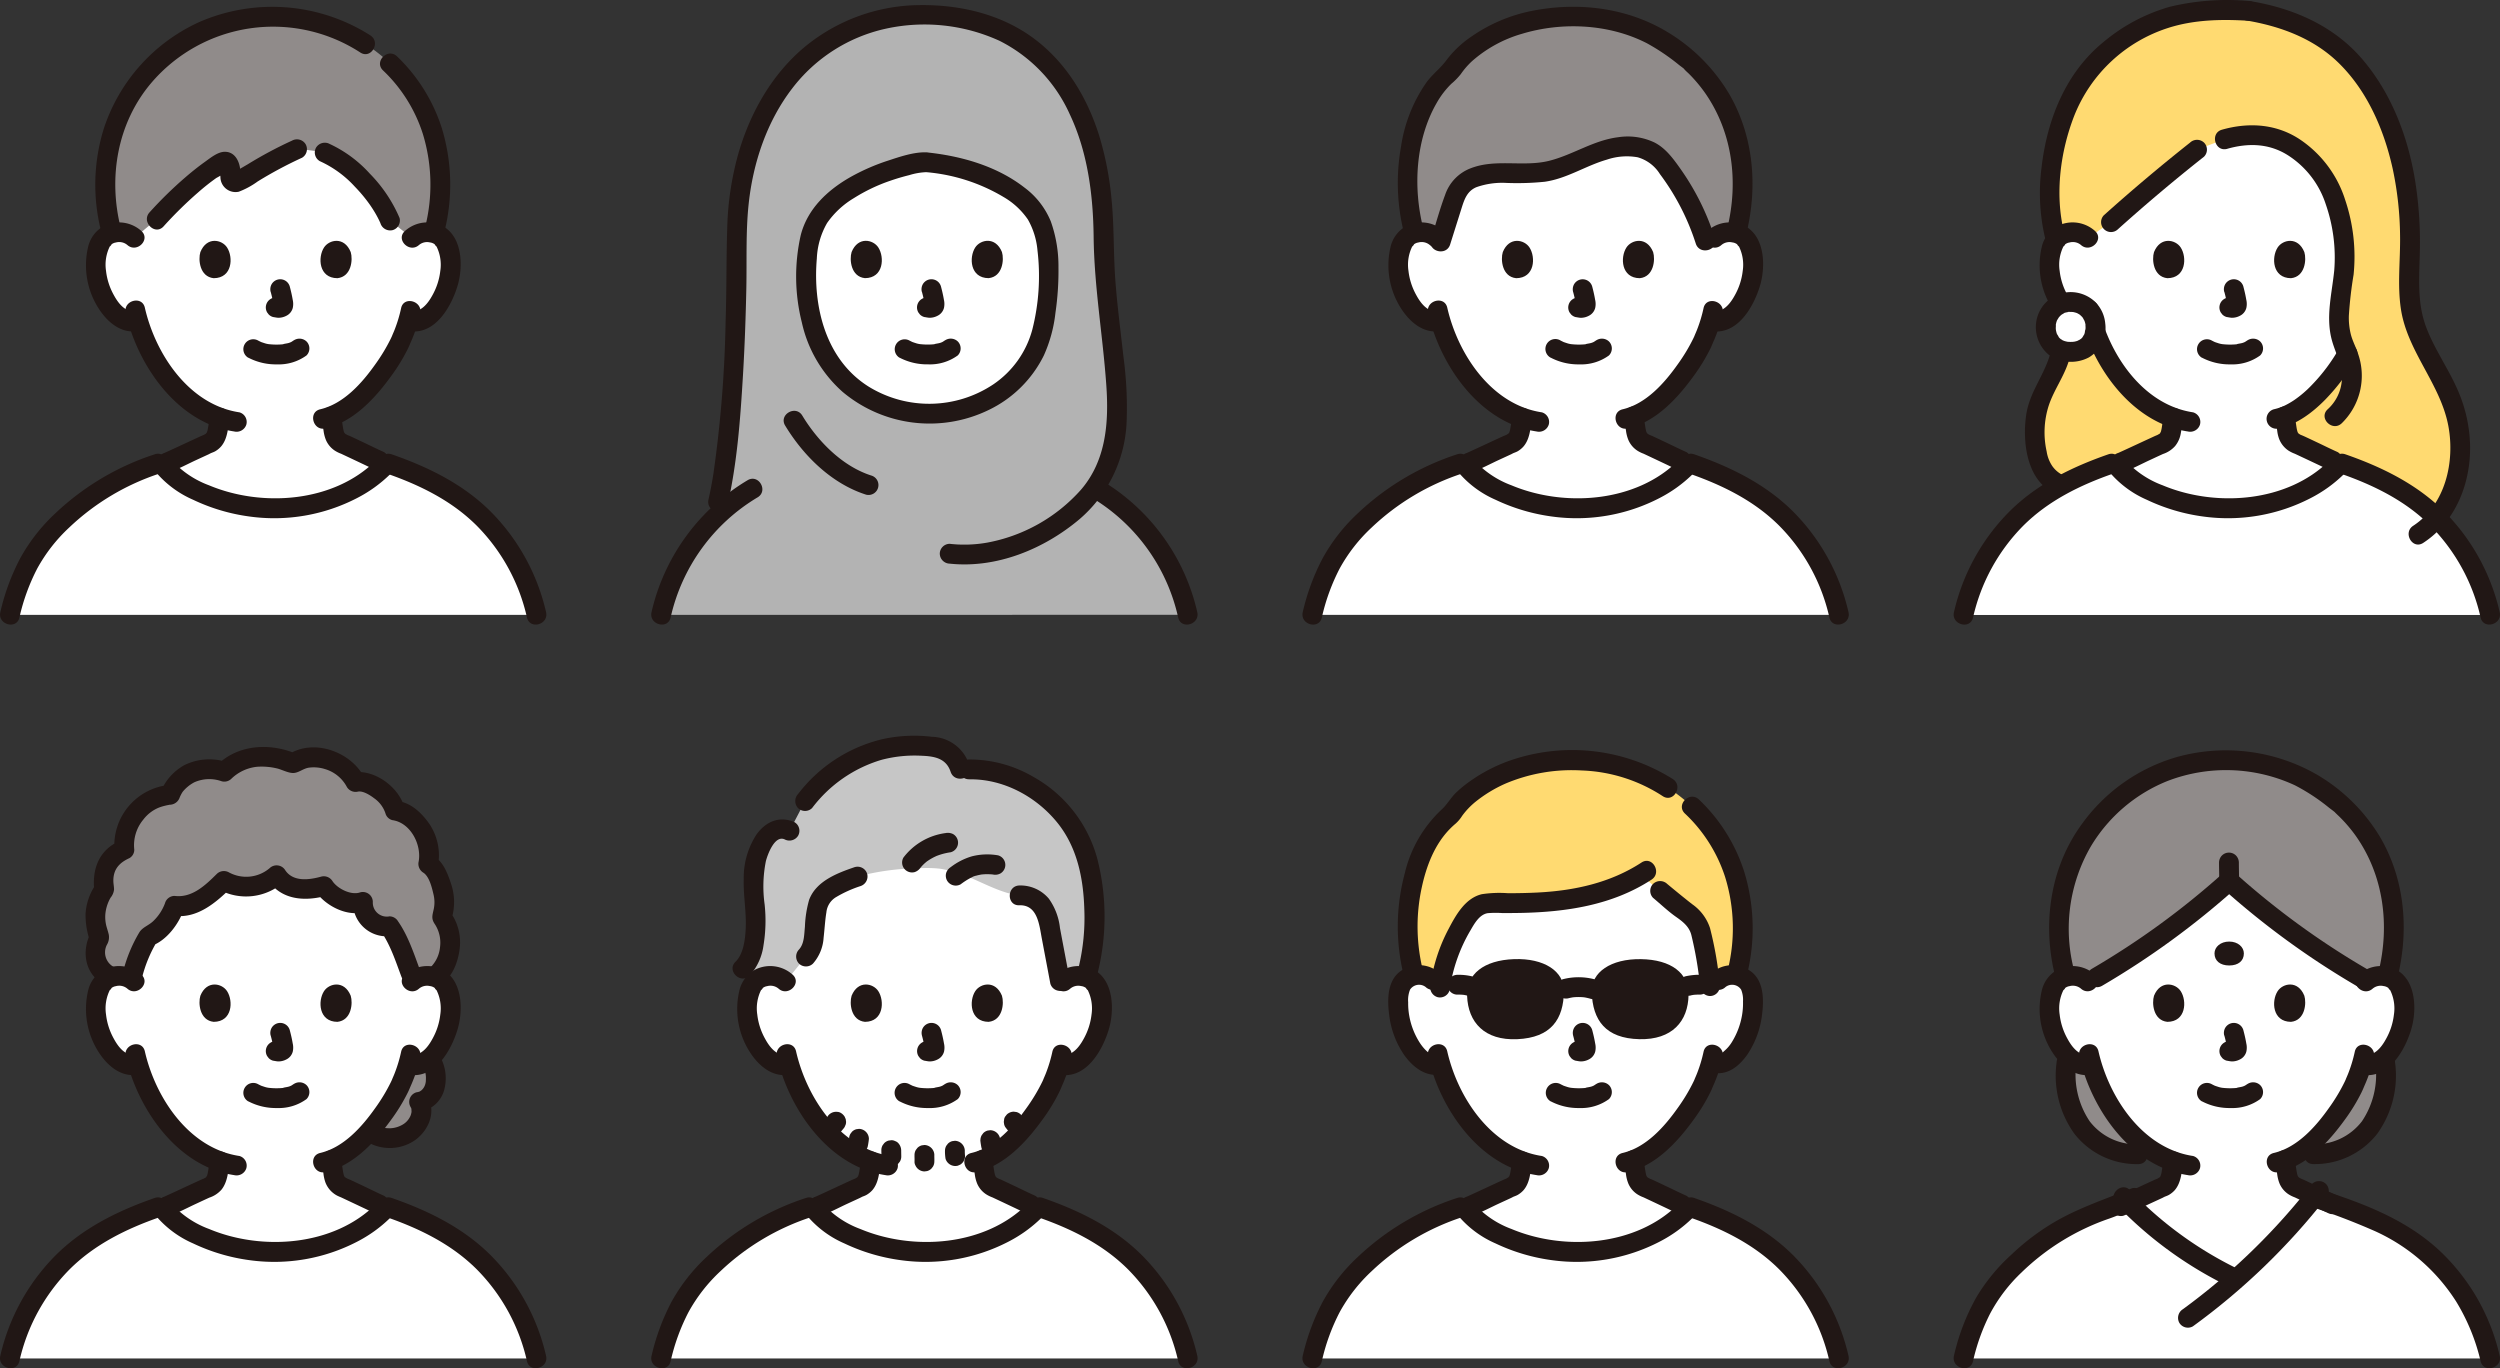
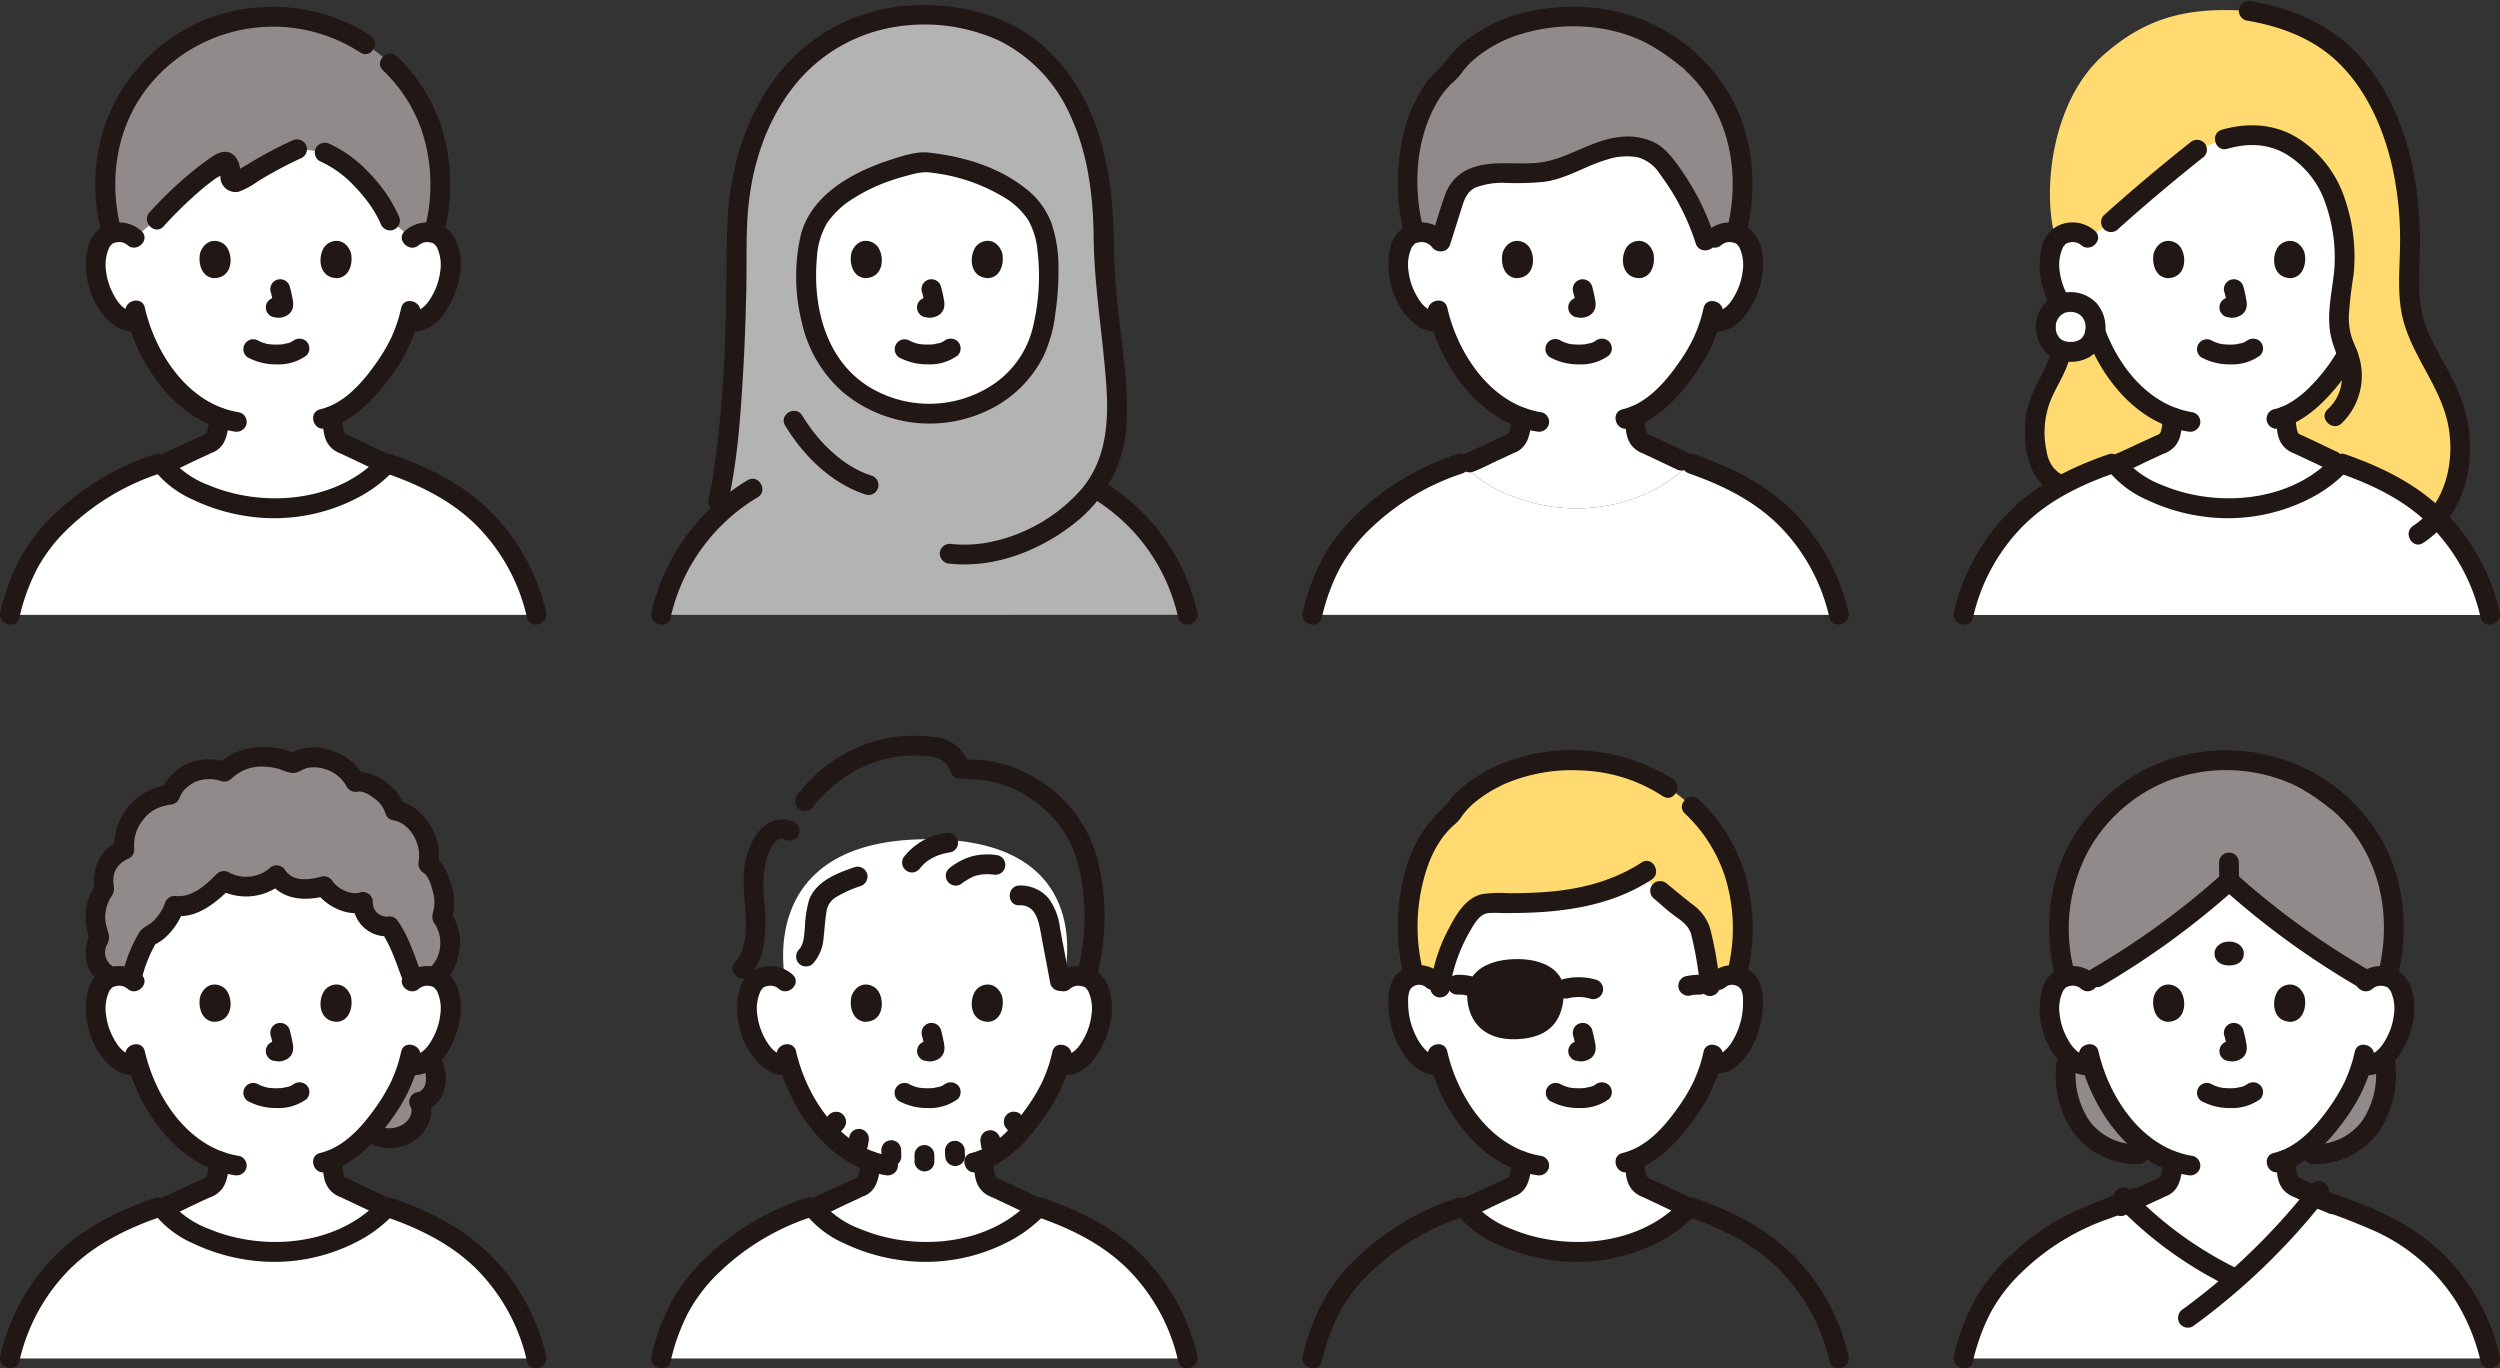
<svg xmlns="http://www.w3.org/2000/svg" width="492" height="269.271" viewBox="0 0 492 269.271">
  <rect x="0" y="0" width="492" height="269.271" fill="#333333" stroke="none" />
  <g id="merit2" transform="translate(0 0.038)">
    <path id="パス_911" data-name="パス 911" d="M424.538,273.189h-28.49c.887-4.063,3.365-10.758,6.608-14.579,6.019-7.09,12.2-11.6,22.408-15.134l3.115-1.273a74.835,74.835,0,0,0,21.542,15.351,127.877,127.877,0,0,0,15.3-16.071c1.845.648,5.659,1.993,5.659,1.993,10.217,3.531,16.809,7.751,22.408,15.134a43.477,43.477,0,0,1,6.608,14.579Z" transform="translate(-9.634 -5.875)" fill="#fff" />
    <path id="パス_912" data-name="パス 912" d="M465.408,230.84A13.367,13.367,0,0,0,472.577,229a12.476,12.476,0,0,0,4.473-4.315,18.327,18.327,0,0,0,2.451-11.9l.569-17.317a34.148,34.148,0,0,0,1.189-10.307c-.464-10.985-5.24-18.431-10.527-23.207l-4.25-3.263a33.661,33.661,0,0,0-37.7.863,32.732,32.732,0,0,0-13.513,25.608,35.762,35.762,0,0,0,1.207,10.307l.315,17.317a18.327,18.327,0,0,0,2.451,11.9A12.476,12.476,0,0,0,423.712,229a13.367,13.367,0,0,0,7.169,1.836Z" transform="translate(-10.101 -3.731)" fill="#908b8a" />
    <path id="パス_913" data-name="パス 913" d="M458.066,233.067c7.842-1.743,14.46-12.981,15.524-15.869a27.463,27.463,0,0,0,1.249-3.39l.348.06a4.7,4.7,0,0,0,3.63-1.048,12.9,12.9,0,0,0,3.788-6.147c.812-2.391.863-6.257-.346-8.355a3.962,3.962,0,0,0-3.559-1.978,4.293,4.293,0,0,0-2.817.9,178.089,178.089,0,0,1-27.124-19.585c-7.005,6.282-19.265,15.312-27.7,19.9a4.252,4.252,0,0,0-3.172-1.209,3.962,3.962,0,0,0-3.559,1.978c-1.21,2.1-1.158,5.963-.346,8.355a12.9,12.9,0,0,0,3.788,6.147,4.609,4.609,0,0,0,3.926.982,32.49,32.49,0,0,0,6.163,11.628c3.019,3.61,6.219,6.125,9.9,7.415-.068.477-.146.944-.234,1.441-.283,1.61-.2,3.044-2.429,3.854-.107.036-3.974,1.842-6.171,2.849a74.944,74.944,0,0,0,21.217,15.017,127.885,127.885,0,0,0,15.513-16.345c-1.6-.758-3.161-1.5-3.233-1.521-2.234-.81-2.146-2.244-2.429-3.854-.1-.576-.185-1.151-.254-1.737" transform="translate(-10.056 -4.323)" fill="#fff" />
    <path id="パス_914" data-name="パス 914" d="M428.277,244.848c1.732-.619,3.4-1.524,5.065-2.3l2.537-1.171.335-.153c.351-.163-.215.074-.293.121.424-.256.939-.356,1.366-.628a4.739,4.739,0,0,0,1.081-.9c1.2-1.428,1.323-3.351,1.582-5.128a2.006,2.006,0,0,0-1.366-2.4,1.974,1.974,0,0,0-2.4,1.366c-.112.771-.248,1.538-.369,2.307a8.144,8.144,0,0,1-.159.811,2.328,2.328,0,0,0-.129.406s.2-.381.091-.223a2.579,2.579,0,0,0-.128.234c-.089.18-.15.024.115-.128a1.217,1.217,0,0,0-.151.17.955.955,0,0,0-.128.123c-.12.2.315-.182.1-.072-.141.072-.279.171-.419.25-.342.2.266-.1-.134.061-.3.12-.6.254-.89.39-1.749.8-3.492,1.622-5.241,2.426q-.629.293-1.261.575c-.148.067-.3.134-.448.2-.363.164.542-.209.21-.09a1.952,1.952,0,0,0,1.037,3.764Z" transform="translate(-10.358 -5.65)" fill="#211715" />
    <path id="パス_915" data-name="パス 915" d="M458.9,233.865c.117.968.279,1.926.423,2.889a7.2,7.2,0,0,0,.462,1.783,4.739,4.739,0,0,0,1.729,2.081,6.282,6.282,0,0,0,1.286.636c.683.271-.517-.242-.131-.061q2.379,1.118,4.752,2.244c.61.293,1.215.591,1.831.864a2,2,0,0,0,2.669-.7,1.973,1.973,0,0,0-.7-2.669c-1.356-.6-2.685-1.268-4.026-1.9-.743-.352-1.488-.705-2.233-1.054-.293-.138-.592-.275-.9-.39-.047-.019-.293-.125-.061-.02s-.259-.143-.316-.179-.134-.1-.2-.134c-.173-.1.165.112.169.129a1.522,1.522,0,0,0-.159-.148c-.2-.2-.078-.238.042.082a2.4,2.4,0,0,0-.2-.336c-.149-.249.075.174.079.2a2.4,2.4,0,0,0-.1-.275,6.632,6.632,0,0,1-.179-.826c-.052-.312-.1-.626-.146-.939-.041-.248-.083-.5-.121-.744-.018-.116-.034-.231-.051-.347.052.353-.006-.05-.021-.18a2,2,0,0,0-1.951-1.951c-.952.043-2.081.865-1.951,1.951Z" transform="translate(-11.163 -5.642)" fill="#211715" />
    <path id="パス_916" data-name="パス 916" d="M397.881,273.661a39.994,39.994,0,0,1,3.34-9.314,31.678,31.678,0,0,1,6.209-8.145,46.345,46.345,0,0,1,17.316-10.613c1.836-.658,3.628-1.44,5.433-2.179a2.015,2.015,0,0,0,1.366-2.4,1.964,1.964,0,0,0-2.4-1.366c-5.145,2.106-10.482,3.852-15.292,6.678a46.172,46.172,0,0,0-8.449,6.405,36.8,36.8,0,0,0-6.845,8.327,42.811,42.811,0,0,0-4.437,11.566c-.547,2.446,3.214,3.491,3.763,1.037Z" transform="translate(-9.586 -5.829)" fill="#211715" />
    <path id="パス_917" data-name="パス 917" d="M503.227,272.612a40.93,40.93,0,0,0-11.657-20.536c-5.419-5.114-12.1-8.21-19.06-10.657l-6.323-2.23c-2.374-.836-3.394,2.933-1.038,3.764a135.28,135.28,0,0,1,13.548,5.123,36.991,36.991,0,0,1,15.931,13.8,40.011,40.011,0,0,1,4.836,11.771c.551,2.449,4.315,1.413,3.763-1.037Z" transform="translate(-11.282 -5.816)" fill="#211715" />
    <path id="パス_918" data-name="パス 918" d="M444.13,222.017a11.7,11.7,0,0,0,5.642,1.317,9.3,9.3,0,0,0,5.805-1.756,1.951,1.951,0,0,0,0-2.759,2.012,2.012,0,0,0-2.759,0c.674-.526-.02-.015-.233.1-.165.087-.6.224.012.015-.153.052-.3.116-.457.166-.414.133-.878.149-1.28.293.207-.073.319-.038.027-.009-.126.012-.252.022-.378.03-.3.02-.606.027-.909.025q-.408,0-.815-.029c-.124-.008-.249-.018-.373-.03-.071-.007-.141-.015-.213-.023l.181.023a4.647,4.647,0,0,1-1.2-.265c-.167-.05-.331-.11-.5-.167-.436-.149.413.2.017.011q-.307-.145-.607-.3a1.951,1.951,0,1,0-1.97,3.369Z" transform="translate(-10.78 -5.31)" fill="#211715" />
    <path id="パス_919" data-name="パス 919" d="M448.636,208.762a25.482,25.482,0,0,1,.592,2.708l-.07-.518a1.653,1.653,0,0,1,.01.374l.07-.519a.907.907,0,0,1-.041.169l.2-.466a.681.681,0,0,1-.059.108l.3-.4a.527.527,0,0,1-.088.087l.39-.3a1.73,1.73,0,0,1-.215.113l.466-.2a1.514,1.514,0,0,1-.361.105l.518-.069a1.412,1.412,0,0,1-.34,0l.519.07c-.128-.018-.254-.049-.382-.066a1.489,1.489,0,0,0-.78-.035,1.441,1.441,0,0,0-.725.232,1.951,1.951,0,0,0-.7,2.669l.305.4a1.951,1.951,0,0,0,.862.5c.341.046.672.132,1.02.146a3.351,3.351,0,0,0,1.561-.381,2.383,2.383,0,0,0,1.285-1.556,3.663,3.663,0,0,0-.013-1.614c-.147-.878-.349-1.738-.574-2.593a1.951,1.951,0,0,0-2.4-1.366,1.977,1.977,0,0,0-1.171.9,2.049,2.049,0,0,0-.2,1.5Z" transform="translate(-10.89 -5.019)" fill="#211715" />
    <path id="パス_920" data-name="パス 920" d="M434.474,200.754c-.453,1.469-.158,4.851,2.628,5.139,3.68-.022,3.876-4.111,2.634-6.033C438.724,198.286,435.741,197.632,434.474,200.754Z" transform="translate(-10.565 -4.831)" fill="#211715" />
    <path id="パス_921" data-name="パス 921" d="M464.652,200.754c.453,1.469.158,4.851-2.626,5.139-3.681-.022-3.877-4.111-2.634-6.033C460.406,198.286,463.388,197.632,464.652,200.754Z" transform="translate(-11.158 -4.831)" fill="#211715" />
    <path id="パス_922" data-name="パス 922" d="M422.309,196.512a6.609,6.609,0,0,0-7.2-1.073,6.281,6.281,0,0,0-3.284,4.226A15.72,15.72,0,0,0,414.1,212.07c1.614,2.4,4.163,4.565,7.251,4.165a2.016,2.016,0,0,0,1.951-1.951,1.962,1.962,0,0,0-1.951-1.951c-2.147.278-3.544-1.5-4.474-3.22a12.66,12.66,0,0,1-1.527-4.745,8.143,8.143,0,0,1,.813-4.96c-.316.506.5-.428.2-.213a1.824,1.824,0,0,1,.906-.414,2.482,2.482,0,0,1,2.273.488c1.869,1.667,4.638-1.084,2.76-2.76Z" transform="translate(-10.008 -4.74)" fill="#211715" />
    <path id="パス_923" data-name="パス 923" d="M478.483,199.272a2.456,2.456,0,0,1,2.146-.511,1.917,1.917,0,0,1,1.03.44c-.293-.213.512.705.2.213a8.127,8.127,0,0,1,.813,4.96,12.7,12.7,0,0,1-1.527,4.745c-.93,1.716-2.328,3.493-4.474,3.22a1.96,1.96,0,0,0-1.951,1.951,2,2,0,0,0,1.951,1.951c5.024.652,8.112-4.77,9.366-8.832,1.127-3.647,1.073-9.293-2.493-11.626a6.573,6.573,0,0,0-7.83.734c-1.878,1.676.89,4.428,2.76,2.76Z" transform="translate(-11.548 -4.74)" fill="#211715" />
    <path id="パス_924" data-name="パス 924" d="M474.539,212.087a27.559,27.559,0,0,1-1.244,4.148c-.188.495-.323.763-.555,1.34-.2.488.14-.282-.028.069-.061.126-.116.253-.177.378a35.143,35.143,0,0,1-3.038,5.058c-2.634,3.737-6.244,7.819-10.883,8.909-2.439.575-1.41,4.339,1.037,3.763,5.5-1.293,9.732-5.884,12.92-10.288a36.154,36.154,0,0,0,3.3-5.4c.2-.41.375-.827.551-1.247.21-.5-.159.343.072-.166.149-.33.285-.667.419-1a27.627,27.627,0,0,0,1.387-4.516C478.814,210.674,475.052,209.626,474.539,212.087Z" transform="translate(-11.122 -5.126)" fill="#211715" />
    <path id="パス_925" data-name="パス 925" d="M419.419,213.025c2.36,10.352,10.153,21.638,21.34,23.325a2.016,2.016,0,0,0,2.4-1.366,1.967,1.967,0,0,0-1.366-2.4c-9.926-1.5-16.526-11.44-18.614-20.6-.558-2.448-4.322-1.412-3.763,1.037Z" transform="translate(-10.201 -5.124)" fill="#211715" />
    <path id="パス_926" data-name="パス 926" d="M481.905,195.941c2.258-9.269,1.446-19.177-3.426-27.522a35.262,35.262,0,0,0-12.59-12.408,35.979,35.979,0,0,0-27.392-3.394,34.979,34.979,0,0,0-18.872,13.4c-6.222,8.633-7.665,19.74-5.074,29.927.619,2.433,4.383,1.4,3.764-1.037a32.337,32.337,0,0,1,3.2-24.66,31.027,31.027,0,0,1,15.137-12.915,32.158,32.158,0,0,1,25.038.857,39,39,0,0,1,6.74,4.432c.353.27.716.532,1.06.813.046.038.293.266.12.106-.242-.225.18.2.229.243.172.171.351.335.523.5a28.794,28.794,0,0,1,3.256,3.787c5.561,7.831,6.772,17.633,4.531,26.838-.594,2.439,3.168,3.48,3.763,1.037Z" transform="translate(-10.054 -3.682)" fill="#211715" />
    <path id="パス_927" data-name="パス 927" d="M423.939,198.238a162.13,162.13,0,0,0,26.385-19.248h-2.759a162.139,162.139,0,0,0,26.386,19.248c2.176,1.268,4.143-2.108,1.97-3.37a157,157,0,0,1-25.6-18.635,2,2,0,0,0-2.759,0,157.048,157.048,0,0,1-25.6,18.635C419.8,196.128,421.761,199.5,423.939,198.238Z" transform="translate(-10.242 -4.274)" fill="#211715" />
    <path id="パス_928" data-name="パス 928" d="M478.75,214.223a16.422,16.422,0,0,1-2.61,11.565,11.578,11.578,0,0,1-9.532,4.534c-2.509.021-2.515,3.923,0,3.9a15.6,15.6,0,0,0,12.489-5.906,19.589,19.589,0,0,0,3.558-14.1,2.016,2.016,0,0,0-1.951-1.951,1.962,1.962,0,0,0-1.951,1.951Z" transform="translate(-11.305 -5.165)" fill="#211715" />
    <path id="パス_929" data-name="パス 929" d="M414.822,214.223a19.593,19.593,0,0,0,3.558,14.1,15.6,15.6,0,0,0,12.489,5.906c2.511.02,2.514-3.882,0-3.9a11.569,11.569,0,0,1-9.532-4.534,16.456,16.456,0,0,1-2.61-11.565,1.961,1.961,0,0,0-1.951-1.951,2,2,0,0,0-1.951,1.951Z" transform="translate(-10.087 -5.165)" fill="#211715" />
    <path id="パス_930" data-name="パス 930" d="M465.684,238.764a127.619,127.619,0,0,1-25.408,24.649,2.007,2.007,0,0,0-.7,2.669,1.965,1.965,0,0,0,2.669.7,130.937,130.937,0,0,0,26.2-25.258,2.016,2.016,0,0,0,0-2.76,1.964,1.964,0,0,0-2.759,0Z" transform="translate(-10.687 -5.795)" fill="#211715" />
    <path id="パス_931" data-name="パス 931" d="M426.826,242.8a77.335,77.335,0,0,0,21.15,15.666c2.238,1.125,4.217-2.244,1.97-3.37a74.163,74.163,0,0,1-20.36-15.056C427.848,238.218,425.091,240.981,426.826,242.8Z" transform="translate(-10.369 -5.825)" fill="#211715" />
    <path id="パス_932" data-name="パス 932" d="M449.569,189.883c-1.708,0-2.89,1.073-2.89,2.33,0,1.455,1.118,2.375,2.89,2.375,1.814,0,2.89-.92,2.89-2.375C452.456,190.948,451.271,189.883,449.569,189.883Z" transform="translate(-10.866 -4.62)" fill="#211715" />
    <path id="パス_933" data-name="パス 933" d="M447.593,173.889c0,1.231.043,2.462.044,3.692a2.012,2.012,0,0,0,.572,1.38,1.951,1.951,0,0,0,2.759,0,2.027,2.027,0,0,0,.572-1.38c0-1.23-.043-2.461-.044-3.692a2.016,2.016,0,0,0-.572-1.38,1.951,1.951,0,0,0-2.76,0,2.024,2.024,0,0,0-.571,1.38Z" transform="translate(-10.888 -4.183)" fill="#211715" />
    <path id="パス_934" data-name="パス 934" d="M345.059,196.969a4.154,4.154,0,0,1,3.322-.976,3.92,3.92,0,0,1,2.818,1.873,5.534,5.534,0,0,1,.581,2.229,16.6,16.6,0,0,1-1.694,8.8,10.537,10.537,0,0,1-2.732,3.583,3.185,3.185,0,0,1-3.191.746l-.516-.157a29.213,29.213,0,0,1-1.413,3.935c-.987,2.68-6.757,12.549-13.849,15.348.068.585.156,1.161.254,1.737.283,1.61.2,3.044,2.429,3.854.146.049,6.478,3.064,6.7,3.161l1.457.633-.71.716c-3.032,3.059-10.692,8.129-21.772,8.034-9.269-.08-18.272-4.262-21.415-8.391l-.236-.309,1.006-.343c.429-.146,7.493-3.454,7.64-3.5,2.234-.81,2.146-2.244,2.429-3.854.088-.5.166-.964.232-1.435-3.677-1.293-6.878-3.805-9.9-7.415a32.47,32.47,0,0,1-6.179-11.686c-1.618.547-2.839-.3-3.805-1.073a10.552,10.552,0,0,1-2.732-3.583,16.6,16.6,0,0,1-1.693-8.8,5.533,5.533,0,0,1,.58-2.229,3.921,3.921,0,0,1,2.819-1.873,4.151,4.151,0,0,1,3.317.976s-4.976-26.982,28.109-26.982S345.059,196.969,345.059,196.969Z" transform="translate(-6.861 -4.136)" fill="#fff" />
-     <path id="パス_935" data-name="パス 935" d="M264.693,273.232c.887-4.063,3.365-10.758,6.608-14.579,6.167-7.265,12.5-11.823,23.171-15.392,2.664,4.315,12.112,8.931,21.855,9.015,12.224.105,20.285-6.077,22.563-8.909,10.468,3.564,17.172,7.8,22.847,15.286a43.474,43.474,0,0,1,6.607,14.579Z" transform="translate(-6.439 -5.918)" fill="#fff" />
    <path id="パス_936" data-name="パス 936" d="M284.121,182.272q-.147,1.417-.21,2.894a35.894,35.894,0,0,0,1.259,10.5,3.223,3.223,0,0,1,.375-.077,4.151,4.151,0,0,1,3.317.976l1.464,1.324a32.47,32.47,0,0,1,5.236-13.659c1.735-2.223,2.978-2.8,4.7-2.8,6.319.029,12.751.02,18.79-1.347a36.686,36.686,0,0,0,10.715-4.22l3.848,3.159c1.517,1.246,2.991,2.693,4.364,3.6a14.493,14.493,0,0,1,2.474,2.141,6.036,6.036,0,0,1,1.32,3,88.875,88.875,0,0,1,1.652,10l.033.285,1.64-1.481a4.154,4.154,0,0,1,3.322-.976c.083.013.167.027.249.045a34.358,34.358,0,0,0,1.229-10.472c-.529-12.531-6.669-20.458-12.781-25.07a32.457,32.457,0,0,0-20.221-6.754c-7.708,0-13.777,1.693-19.221,5.434a17.177,17.177,0,0,0-5.213,5.24C287.91,167.506,284.973,174.088,284.121,182.272Z" transform="translate(-6.906 -3.731)" fill="#ffda71" />
    <path id="パス_937" data-name="パス 937" d="M312.776,222.017a11.7,11.7,0,0,0,5.642,1.317,9.3,9.3,0,0,0,5.805-1.756,1.951,1.951,0,0,0,0-2.759,2.014,2.014,0,0,0-2.76,0c.675-.526-.019-.015-.232.1-.165.087-.6.224.012.015-.153.052-.3.116-.458.166-.413.133-.878.149-1.279.293.206-.073.319-.038.026-.009-.125.012-.251.022-.377.03-.3.02-.606.027-.909.025q-.408,0-.815-.029c-.125-.008-.249-.018-.373-.03-.071-.007-.142-.015-.213-.023q-.23-.028.181.023a4.649,4.649,0,0,1-1.2-.265c-.167-.05-.331-.11-.5-.167-.437-.149.413.2.017.011-.2-.1-.407-.2-.608-.3a1.951,1.951,0,1,0-1.969,3.369Z" transform="translate(-7.585 -5.31)" fill="#211715" />
    <path id="パス_938" data-name="パス 938" d="M317.281,208.762a25.016,25.016,0,0,1,.592,2.708l-.069-.518a1.651,1.651,0,0,1,.01.374l.07-.519a.9.9,0,0,1-.041.169l.2-.466a.687.687,0,0,1-.06.108l.305-.4a.534.534,0,0,1-.089.087l.4-.3a1.73,1.73,0,0,1-.215.113l.466-.2a1.508,1.508,0,0,1-.362.105l.519-.069a1.411,1.411,0,0,1-.34,0l.519.07c-.128-.018-.254-.049-.381-.066a1.489,1.489,0,0,0-.781-.035,1.441,1.441,0,0,0-.725.232,1.951,1.951,0,0,0-.7,2.669l.305.4a1.951,1.951,0,0,0,.861.5c.341.046.672.132,1.021.146a3.351,3.351,0,0,0,1.566-.382,2.383,2.383,0,0,0,1.285-1.556,3.663,3.663,0,0,0-.014-1.614c-.147-.878-.348-1.738-.573-2.593a1.951,1.951,0,0,0-2.4-1.366,1.975,1.975,0,0,0-1.166.9,2.058,2.058,0,0,0-.2,1.5Z" transform="translate(-7.695 -5.019)" fill="#211715" />
    <path id="パス_939" data-name="パス 939" d="M347.94,198.949a2.12,2.12,0,0,1,3.075.507,5.232,5.232,0,0,1,.37,2.3,13.834,13.834,0,0,1-.2,2.782,14.733,14.733,0,0,1-1.97,5.21,7.278,7.278,0,0,1-1.544,1.809,1.388,1.388,0,0,1-1.489.4c-2.429-.648-3.466,3.116-1.038,3.764,3.061.816,5.458-1.148,7.127-3.529a17.79,17.79,0,0,0,2.885-8.027c.326-2.675.314-6.058-1.854-8a6.156,6.156,0,0,0-8.129.034,1.966,1.966,0,0,0,0,2.759,1.993,1.993,0,0,0,2.759,0Z" transform="translate(-8.362 -4.736)" fill="#211715" />
    <path id="パス_940" data-name="パス 940" d="M290.147,196.189a6.158,6.158,0,0,0-8.13-.034c-2.223,2-2.173,5.495-1.82,8.227a17.53,17.53,0,0,0,3.025,8.034c1.724,2.365,4.293,4.366,7.367,3.689a1.952,1.952,0,1,0-1.037-3.763c-1.284.283-2.658-1.416-3.285-2.359a14.488,14.488,0,0,1-2.1-5.3,13.775,13.775,0,0,1-.228-2.738,5.526,5.526,0,0,1,.373-2.49,2.119,2.119,0,0,1,3.075-.507,2.005,2.005,0,0,0,2.76,0,1.967,1.967,0,0,0,0-2.759Z" transform="translate(-6.811 -4.736)" fill="#211715" />
    <path id="パス_941" data-name="パス 941" d="M296.923,244.848c1.732-.619,3.4-1.524,5.065-2.3l2.537-1.171.335-.153c.351-.163-.216.074-.293.121.424-.256.939-.356,1.366-.628a4.743,4.743,0,0,0,1.082-.9c1.2-1.428,1.322-3.351,1.582-5.128a2.007,2.007,0,0,0-1.366-2.4,1.974,1.974,0,0,0-2.4,1.366c-.112.771-.248,1.538-.369,2.307a8.144,8.144,0,0,1-.159.811,2.324,2.324,0,0,0-.129.406s.2-.381.091-.223a2.364,2.364,0,0,0-.128.234c-.089.18-.151.024.115-.128a1.218,1.218,0,0,0-.151.17.955.955,0,0,0-.128.123c-.12.2.315-.182.1-.072-.142.072-.279.171-.419.25-.342.2.265-.1-.134.061-.3.12-.6.254-.89.39-1.749.8-3.493,1.622-5.241,2.426q-.629.293-1.261.575l-.448.2c-.363.164.542-.209.21-.09a1.952,1.952,0,1,0,1.037,3.764Z" transform="translate(-7.163 -5.65)" fill="#211715" />
    <path id="パス_942" data-name="パス 942" d="M327.543,233.865c.116.968.279,1.926.423,2.889a7.2,7.2,0,0,0,.462,1.783,4.739,4.739,0,0,0,1.729,2.081,6.285,6.285,0,0,0,1.286.636c.683.271-.517-.242-.132-.061q2.38,1.118,4.753,2.244c.61.293,1.215.591,1.831.864a2,2,0,0,0,2.669-.7,1.974,1.974,0,0,0-.7-2.669c-1.356-.6-2.685-1.268-4.026-1.9-.744-.352-1.488-.705-2.233-1.054-.293-.138-.592-.275-.9-.39-.048-.019-.293-.125-.061-.02s-.26-.143-.316-.179-.135-.1-.2-.134c-.173-.1.165.112.168.129a1.412,1.412,0,0,0-.158-.148c-.2-.2-.078-.238.042.082a2.4,2.4,0,0,0-.2-.336c-.149-.249.074.174.079.2a2.4,2.4,0,0,0-.1-.275,6.463,6.463,0,0,1-.179-.826c-.052-.312-.1-.626-.146-.939-.041-.248-.083-.5-.121-.744-.018-.116-.034-.231-.051-.347.052.353-.006-.05-.021-.18a2,2,0,0,0-1.951-1.951c-.952.043-2.081.865-1.951,1.951Z" transform="translate(-7.967 -5.642)" fill="#211715" />
    <path id="パス_943" data-name="パス 943" d="M293.141,241.6a51.692,51.692,0,0,0-19.584,11.654,35.5,35.5,0,0,0-6.89,8.84,43.845,43.845,0,0,0-3.9,10.581c-.547,2.446,3.214,3.491,3.763,1.037a39.859,39.859,0,0,1,3.512-9.649,32.111,32.111,0,0,1,6.279-8.049,47.223,47.223,0,0,1,17.862-10.65c2.357-.822,1.343-4.594-1.037-3.763Z" transform="translate(-6.391 -5.875)" fill="#211715" />
    <path id="パス_944" data-name="パス 944" d="M340.623,245.358c6.573,2.288,12.872,5.366,17.835,10.348a37.264,37.264,0,0,1,9.819,18c.551,2.449,4.314,1.413,3.763-1.037a41.062,41.062,0,0,0-10.821-19.724c-5.446-5.464-12.348-8.842-19.558-11.351-2.377-.827-3.4,2.942-1.037,3.763Z" transform="translate(-8.253 -5.875)" fill="#211715" />
    <path id="パス_945" data-name="パス 945" d="M337.424,242.83c-8.27,8.246-22.363,9.263-32.824,4.878a18.624,18.624,0,0,1-7.6-5.232,1.961,1.961,0,0,0-2.759,0,2,2,0,0,0,0,2.76,20.076,20.076,0,0,0,7.22,5.314,37.386,37.386,0,0,0,11.112,3.3,35.423,35.423,0,0,0,21.172-3.639,26.733,26.733,0,0,0,6.439-4.623c1.781-1.776-.976-4.536-2.759-2.759Z" transform="translate(-7.144 -5.885)" fill="#211715" />
    <path id="パス_946" data-name="パス 946" d="M343.185,212.087a27.552,27.552,0,0,1-1.244,4.148c-.188.495-.323.763-.555,1.34-.2.488.14-.282-.028.069-.06.126-.116.253-.177.378a35.145,35.145,0,0,1-3.038,5.058c-2.634,3.737-6.244,7.819-10.883,8.909-2.439.575-1.41,4.339,1.037,3.763,5.5-1.293,9.732-5.884,12.919-10.288a36.08,36.08,0,0,0,3.3-5.4c.2-.41.375-.827.55-1.247.21-.5-.159.343.072-.166.15-.33.286-.667.42-1a27.633,27.633,0,0,0,1.387-4.516C347.46,210.674,343.7,209.626,343.185,212.087Z" transform="translate(-7.927 -5.126)" fill="#211715" />
    <path id="パス_947" data-name="パス 947" d="M288.065,213.025c2.361,10.352,10.154,21.638,21.34,23.325a2.017,2.017,0,0,0,2.4-1.366,1.968,1.968,0,0,0-1.366-2.4c-9.926-1.5-16.526-11.44-18.615-20.6-.558-2.448-4.321-1.412-3.763,1.037Z" transform="translate(-7.006 -5.124)" fill="#211715" />
    <path id="パス_948" data-name="パス 948" d="M336.066,156.958a37.223,37.223,0,0,0-32.8-3.366,31.9,31.9,0,0,0-7.122,3.805,22.758,22.758,0,0,0-2.775,2.279c-1.053,1.04-1.785,2.394-2.881,3.361a24.977,24.977,0,0,0-7.169,12.469,40.37,40.37,0,0,0-.125,20.434c.618,2.433,4.383,1.4,3.763-1.037a36.119,36.119,0,0,1-.317-16.515c.9-4.237,2.527-8.577,5.64-11.7.343-.344.7-.674,1.073-.984a7.2,7.2,0,0,0,1.253-1.5,14.794,14.794,0,0,1,2.585-2.732,26.5,26.5,0,0,1,5.9-3.6,33.451,33.451,0,0,1,15.078-2.6,31.074,31.074,0,0,1,15.932,5.065c2.114,1.366,4.073-2.009,1.97-3.37Z" transform="translate(-6.858 -3.68)" fill="#211715" />
    <path id="パス_949" data-name="パス 949" d="M351.944,196.169a38.083,38.083,0,0,0-.445-20.792,33.768,33.768,0,0,0-8.9-14.167c-1.822-1.729-4.586,1.025-2.76,2.76a29.677,29.677,0,0,1,7.9,12.444,34.115,34.115,0,0,1,.444,18.717c-.593,2.439,3.169,3.48,3.764,1.037Z" transform="translate(-8.252 -3.909)" fill="#211715" />
    <path id="パス_950" data-name="パス 950" d="M292.3,199.065a31.6,31.6,0,0,1,4.119-11.806c.747-1.287,1.742-3.109,3.387-3.361a19.484,19.484,0,0,1,2.884-.018c1.16,0,2.32-.007,3.48-.028,9.055-.168,18.148-1.508,25.873-6.556,2.095-1.366.141-4.75-1.97-3.37-6.125,4-13.2,5.537-20.43,5.907-1.93.1-3.862.133-5.794.141a23.3,23.3,0,0,0-5.21.189c-3.27.781-5.1,4.093-6.537,6.83a33.262,33.262,0,0,0-3.57,11.025,2.022,2.022,0,0,0,1.366,2.4,1.966,1.966,0,0,0,2.4-1.366Z" transform="translate(-7.017 -4.224)" fill="#211715" />
    <path id="パス_951" data-name="パス 951" d="M333.432,180.992c1.5,1.248,2.914,2.612,4.515,3.738,1.344.944,2.573,1.9,3,3.54a73.6,73.6,0,0,1,1.724,10.083,2.012,2.012,0,0,0,1.951,1.951,1.963,1.963,0,0,0,1.951-1.951,70.566,70.566,0,0,0-1.943-11.415,9.24,9.24,0,0,0-3.528-4.721c-1.666-1.3-3.281-2.634-4.912-3.985a2.006,2.006,0,0,0-2.759,0,1.967,1.967,0,0,0,0,2.76Z" transform="translate(-8.097 -4.323)" fill="#211715" />
-     <path id="パス_952" data-name="パス 952" d="M330.456,209.179c-6.691-.151-9.21-3.747-9.393-9.252-.131-3.925,3.77-6.59,9.68-6.5,5.952.088,9.438,2.762,9.374,7.045C340.04,205.67,336.868,209.325,330.456,209.179Z" transform="translate(-7.81 -4.706)" fill="#211715" />
    <path id="パス_953" data-name="パス 953" d="M305.778,209.181c6.691-.293,9.136-3.944,9.2-9.456.048-3.93-3.911-6.514-9.822-6.3-5.952.215-9.385,2.964-9.231,7.248C296.114,205.872,299.366,209.462,305.778,209.181Z" transform="translate(-7.198 -4.706)" fill="#211715" />
    <path id="パス_954" data-name="パス 954" d="M316.317,201.212a11.043,11.043,0,0,1,1.181-.225l-.519.069a10.571,10.571,0,0,1,2.691.008l-.519-.07a10.97,10.97,0,0,1,1.47.311,1.952,1.952,0,1,0,1.037-3.763,12.421,12.421,0,0,0-6.378-.093,1.97,1.97,0,0,0-1.366,2.4,1.991,1.991,0,0,0,2.4,1.366Z" transform="translate(-7.634 -4.795)" fill="#211715" />
    <path id="パス_955" data-name="パス 955" d="M296.728,196.874a11.39,11.39,0,0,0-2.809-.288,2.043,2.043,0,0,0-1.381.572,2.174,2.174,0,0,0-.571,1.38,1.951,1.951,0,0,0,1.951,1.951,9.463,9.463,0,0,1,1.5.076l-.519-.069c.263.036.526.083.785.141a1.489,1.489,0,0,0,.781.035,1.451,1.451,0,0,0,.725-.232,2.184,2.184,0,0,0,.9-1.166,1.951,1.951,0,0,0-1.366-2.4Z" transform="translate(-7.102 -4.783)" fill="#211715" />
    <path id="パス_956" data-name="パス 956" d="M341.005,200.637c.26-.059.522-.105.786-.141l-.519.069a9.456,9.456,0,0,1,1.5-.076,2,2,0,0,0,1.951-1.951,1.971,1.971,0,0,0-.572-1.38,2.082,2.082,0,0,0-1.38-.572,9.242,9.242,0,0,0-1.171.038,13.388,13.388,0,0,0-1.635.25,1.882,1.882,0,0,0-1.4,1.622,1.49,1.49,0,0,0,.035.781,1.976,1.976,0,0,0,.9,1.166l.466.2a1.969,1.969,0,0,0,1.037,0Z" transform="translate(-8.235 -4.783)" fill="#211715" />
    <path id="パス_957" data-name="パス 957" d="M212.907,197.269a4.273,4.273,0,0,1,3.087-1.13,3.963,3.963,0,0,1,3.56,1.978c1.21,2.1,1.158,5.963.346,8.355a12.9,12.9,0,0,1-3.788,6.147,4.7,4.7,0,0,1-3.629,1.048l-.344-.059A28.214,28.214,0,0,1,210.886,217c-.987,2.68-6.757,12.549-13.849,15.349.068.585.156,1.16.254,1.736.283,1.61.2,3.044,2.429,3.854.146.049,6.478,3.064,6.7,3.161l1.457.633-.71.716c-3.032,3.059-10.691,8.129-21.772,8.034-9.269-.08-18.271-4.262-21.415-8.391l-.236-.309,1.006-.343c.429-.146,7.493-3.454,7.64-3.5,2.234-.81,2.146-2.244,2.429-3.854.088-.5.166-.964.232-1.435-3.677-1.293-6.878-3.805-9.9-7.415a32.478,32.478,0,0,1-6.163-11.635,4.606,4.606,0,0,1-3.926-.976,12.9,12.9,0,0,1-3.788-6.147c-.812-2.391-.863-6.257.346-8.355a3.962,3.962,0,0,1,3.559-1.978,4.271,4.271,0,0,1,3.087,1.13s-6.475-28.034,28.035-28.034S212.907,197.269,212.907,197.269Z" transform="translate(-3.666 -4.118)" fill="#fff" />
-     <path id="パス_958" data-name="パス 958" d="M172.448,176.134a30.237,30.237,0,0,0-4.011,1.68,8.917,8.917,0,0,0-2.848,2.025,7.318,7.318,0,0,0-1.341,4.141l-.4,3.792a8.632,8.632,0,0,1-.56,2.622,5.127,5.127,0,0,1-1,1.475l-4.005,4.941a4.271,4.271,0,0,0-3.087-1.13,3.962,3.962,0,0,0-3.559,1.978l-.7-4.976a16.977,16.977,0,0,0,1.392-5.455,40.944,40.944,0,0,0-.22-6.813,26.216,26.216,0,0,1,.241-7.112,9.926,9.926,0,0,1,3.2-5.84,3.415,3.415,0,0,1,3.512-.349l3.055-5.848a27.883,27.883,0,0,1,11.532-8.93,24.536,24.536,0,0,1,10.595-1.951c1.458-.011,4.21.2,5.477.878a6.579,6.579,0,0,1,2.978,3.914c6.614-.77,11.686,1.891,15.356,4.216a26.044,26.044,0,0,1,8.171,9.472c3.275,6.883,3.731,19,1.211,27.055a5.134,5.134,0,0,0-1.426-.241,4.143,4.143,0,0,0-3.6,1.745c-.426-2.309-1.577-8.341-2.129-11.3a9.651,9.651,0,0,0-1.479-4.158,5.385,5.385,0,0,0-4.519-2.146c-3.992-.39-8.339-3.226-12.126-4.384a22.924,22.924,0,0,0-3.346-.83,21.944,21.944,0,0,0-4.267-.1,48.047,48.047,0,0,0-12.086,1.623" transform="translate(-3.671 -3.659)" fill="#c6c6c6" />
    <path id="パス_959" data-name="パス 959" d="M133.343,273.232c.887-4.063,3.365-10.758,6.608-14.579,6.167-7.265,12.5-11.823,23.171-15.392,2.664,4.316,12.112,8.931,21.855,9.015,12.224.105,20.284-6.076,22.561-8.909,10.469,3.563,17.172,7.8,22.848,15.286a43.474,43.474,0,0,1,6.607,14.579Z" transform="translate(-3.244 -5.918)" fill="#fff" />
    <path id="パス_960" data-name="パス 960" d="M165.573,244.848c1.732-.619,3.4-1.524,5.065-2.3l2.537-1.171.335-.153c.351-.163-.216.074-.293.121.424-.256.939-.356,1.366-.628a4.722,4.722,0,0,0,1.082-.9c1.2-1.428,1.322-3.351,1.582-5.128a2.007,2.007,0,0,0-1.366-2.4,1.974,1.974,0,0,0-2.4,1.366c-.112.771-.248,1.538-.369,2.307a8.149,8.149,0,0,1-.159.811,2.323,2.323,0,0,0-.129.406s.2-.381.091-.223a2.588,2.588,0,0,0-.128.234c-.089.18-.151.024.115-.128a1.218,1.218,0,0,0-.151.17.955.955,0,0,0-.128.123c-.12.2.315-.182.1-.072-.142.072-.279.171-.419.25-.342.2.266-.1-.134.061-.3.12-.6.254-.89.39-1.749.8-3.493,1.622-5.241,2.426q-.629.293-1.261.575l-.448.2c-.363.164.542-.209.21-.09a1.952,1.952,0,1,0,1.037,3.764Z" transform="translate(-3.968 -5.65)" fill="#211715" />
    <path id="パス_961" data-name="パス 961" d="M196.193,233.865c.116.968.279,1.926.423,2.889a7.2,7.2,0,0,0,.462,1.783,4.739,4.739,0,0,0,1.729,2.081,6.285,6.285,0,0,0,1.286.636c.683.271-.517-.242-.131-.061q2.379,1.118,4.752,2.244c.61.293,1.215.591,1.831.864a2,2,0,0,0,2.669-.7,1.974,1.974,0,0,0-.7-2.669c-1.356-.6-2.685-1.268-4.026-1.9-.744-.352-1.488-.705-2.233-1.054-.293-.138-.592-.275-.9-.39-.048-.019-.293-.125-.061-.02s-.259-.143-.316-.179-.135-.1-.2-.134c-.173-.1.165.112.168.129a1.413,1.413,0,0,0-.158-.148c-.2-.2-.078-.238.042.082a2.4,2.4,0,0,0-.2-.336c-.149-.249.074.174.079.2a2.4,2.4,0,0,0-.1-.275,6.459,6.459,0,0,1-.179-.826c-.052-.312-.1-.626-.146-.939-.041-.248-.083-.5-.121-.744-.018-.116-.034-.231-.051-.347.052.353-.006-.05-.021-.18a2,2,0,0,0-1.951-1.951c-.952.043-2.081.865-1.951,1.951Z" transform="translate(-4.772 -5.642)" fill="#211715" />
    <path id="パス_962" data-name="パス 962" d="M161.792,241.6a51.692,51.692,0,0,0-19.584,11.654,35.5,35.5,0,0,0-6.89,8.84,43.845,43.845,0,0,0-3.9,10.581c-.547,2.446,3.214,3.491,3.763,1.037a39.858,39.858,0,0,1,3.512-9.649,32.111,32.111,0,0,1,6.279-8.049,47.213,47.213,0,0,1,17.863-10.65c2.356-.822,1.343-4.593-1.038-3.763Z" transform="translate(-3.195 -5.875)" fill="#211715" />
    <path id="パス_963" data-name="パス 963" d="M209.273,245.358c6.573,2.288,12.872,5.366,17.835,10.348a37.264,37.264,0,0,1,9.818,18c.551,2.449,4.314,1.413,3.763-1.037a41.062,41.062,0,0,0-10.821-19.724c-5.446-5.464-12.348-8.842-19.557-11.351-2.378-.827-3.4,2.942-1.038,3.763Z" transform="translate(-5.058 -5.875)" fill="#211715" />
    <path id="パス_964" data-name="パス 964" d="M206.074,242.83c-8.27,8.246-22.363,9.263-32.824,4.878a18.624,18.624,0,0,1-7.6-5.232,1.961,1.961,0,0,0-2.759,0,2,2,0,0,0,0,2.76,20.077,20.077,0,0,0,7.225,5.314,37.4,37.4,0,0,0,11.112,3.3,35.423,35.423,0,0,0,21.172-3.639,26.732,26.732,0,0,0,6.439-4.623c1.781-1.776-.976-4.536-2.759-2.759Z" transform="translate(-3.949 -5.885)" fill="#211715" />
    <path id="パス_965" data-name="パス 965" d="M159.605,196.512a6.609,6.609,0,0,0-7.2-1.073,6.285,6.285,0,0,0-3.285,4.226,15.716,15.716,0,0,0,2.28,12.406c1.614,2.4,4.163,4.565,7.251,4.165a2.016,2.016,0,0,0,1.951-1.951,1.963,1.963,0,0,0-1.951-1.951c-2.146.278-3.545-1.5-4.474-3.22a12.66,12.66,0,0,1-1.527-4.745,8.143,8.143,0,0,1,.813-4.96c-.316.506.5-.428.2-.213a1.824,1.824,0,0,1,.906-.414,2.482,2.482,0,0,1,2.273.488c1.869,1.667,4.638-1.084,2.76-2.76Z" transform="translate(-3.617 -4.74)" fill="#211715" />
    <path id="パス_966" data-name="パス 966" d="M215.778,199.272a2.456,2.456,0,0,1,2.146-.511,1.92,1.92,0,0,1,1.031.44c-.293-.213.512.705.2.213a8.127,8.127,0,0,1,.814,4.96,12.7,12.7,0,0,1-1.527,4.745c-.93,1.716-2.328,3.493-4.474,3.22a1.96,1.96,0,0,0-1.951,1.951,2,2,0,0,0,1.951,1.951c5.024.652,8.111-4.77,9.366-8.832,1.127-3.647,1.073-9.293-2.493-11.626a6.573,6.573,0,0,0-7.83.734c-1.878,1.676.89,4.428,2.759,2.76Z" transform="translate(-5.158 -4.74)" fill="#211715" />
    <path id="パス_967" data-name="パス 967" d="M211.835,212.087a27.554,27.554,0,0,1-1.244,4.148c-.188.495-.323.763-.555,1.34-.2.488.14-.282-.028.069-.06.126-.116.253-.177.378a35.143,35.143,0,0,1-3.038,5.058c-2.634,3.737-6.244,7.819-10.883,8.909-2.439.575-1.41,4.339,1.037,3.763,5.5-1.293,9.732-5.884,12.919-10.288a36.083,36.083,0,0,0,3.3-5.4c.2-.41.375-.827.55-1.247.21-.5-.159.343.072-.166.15-.33.286-.667.42-1a27.63,27.63,0,0,0,1.387-4.516c.511-2.451-3.25-3.5-3.763-1.038Z" transform="translate(-4.732 -5.126)" fill="#211715" />
    <path id="パス_968" data-name="パス 968" d="M156.715,213.025c2.361,10.352,10.154,21.638,21.34,23.325a2.017,2.017,0,0,0,2.4-1.366,1.968,1.968,0,0,0-1.366-2.4c-9.926-1.5-16.526-11.44-18.614-20.6-.559-2.448-4.322-1.412-3.764,1.037Z" transform="translate(-3.811 -5.124)" fill="#211715" />
    <path id="パス_969" data-name="パス 969" d="M177.774,231.894l.018,1.26a2,2,0,0,0,1.951,1.951l.518-.069a1.951,1.951,0,0,0,.862-.5l.305-.39a1.942,1.942,0,0,0,.266-.985l-.018-1.26a2.168,2.168,0,0,0-.572-1.381,1.453,1.453,0,0,0-.627-.4,1.47,1.47,0,0,0-.752-.168l-.519.069a1.951,1.951,0,0,0-.861.5l-.305.4a1.94,1.94,0,0,0-.266.985Z" transform="translate(-4.324 -5.594)" fill="#211715" />
    <path id="パス_970" data-name="パス 970" d="M184.466,232.859c-.016.436.021.878,0,1.308a1.464,1.464,0,0,0,.169.752,2,2,0,0,0,1.783,1.2l.519-.069a1.951,1.951,0,0,0,.862-.5l.3-.39a1.942,1.942,0,0,0,.266-.985c.023-.435-.014-.872,0-1.308a2.007,2.007,0,0,0-1.951-1.951l-.518.07a1.951,1.951,0,0,0-.862.5l-.305.4a1.958,1.958,0,0,0-.266.984Z" transform="translate(-4.487 -5.618)" fill="#211715" />
    <path id="パス_971" data-name="パス 971" d="M190.608,232.017a8.949,8.949,0,0,0,.113,1.59,2.015,2.015,0,0,0,2.4,1.366l.466-.2a1.959,1.959,0,0,0,.7-.7l.2-.465a1.951,1.951,0,0,0,0-1.038h0l.069.518c-.021-.164-.027-.331-.034-.5-.009-.189-.017-.38-.009-.57a2.007,2.007,0,0,0-1.951-1.951l-.518.07a1.951,1.951,0,0,0-.862.5l-.305.4a1.939,1.939,0,0,0-.266.984Z" transform="translate(-4.637 -5.598)" fill="#211715" />
    <path id="パス_972" data-name="パス 972" d="M197.737,229.884c.028.363.086.724.146,1.083a4.7,4.7,0,0,0,.1.494,2.184,2.184,0,0,0,.9,1.166,1.444,1.444,0,0,0,.726.232,1.486,1.486,0,0,0,.781-.035l.466-.2a1.951,1.951,0,0,0,.7-.7l.2-.466a1.969,1.969,0,0,0,0-1.037,6.7,6.7,0,0,1-.147-.832l.069.518c-.01-.075-.019-.149-.024-.225a2.006,2.006,0,0,0-1.951-1.951l-.519.07a1.951,1.951,0,0,0-.862.5l-.3.4a1.939,1.939,0,0,0-.266.984Z" transform="translate(-4.81 -5.546)" fill="#211715" />
    <path id="パス_973" data-name="パス 973" d="M171.266,229.612c-.006.075-.016.15-.025.225l.07-.519a7.035,7.035,0,0,1-.147.832,1.469,1.469,0,0,0-.035.781,1.45,1.45,0,0,0,.231.725,1.483,1.483,0,0,0,.5.547,1.463,1.463,0,0,0,.664.349l.518.07a1.942,1.942,0,0,0,.985-.266l.39-.305a1.951,1.951,0,0,0,.5-.861c.043-.162.068-.329.1-.494.06-.359.118-.721.146-1.083a2,2,0,0,0-1.951-1.951l-.519.069a1.956,1.956,0,0,0-.861.5l-.305.4a1.942,1.942,0,0,0-.266.985Z" transform="translate(-4.162 -5.539)" fill="#211715" />
    <path id="パス_974" data-name="パス 974" d="M168.945,228.817l.622-.742.3-.361a3.808,3.808,0,0,0,.368-.47l.02-.035.2-.465.006-.016a1.587,1.587,0,0,0,.072-.541.855.855,0,0,0-.034-.266,1.408,1.408,0,0,0-.038-.272l-.2-.466-.007-.011a2.184,2.184,0,0,0-.711-.708,1.45,1.45,0,0,0-.725-.231,2,2,0,0,0-1.945.932l-.2.465a1.973,1.973,0,0,0,0,1.038l.2.465a1.959,1.959,0,0,0,.7.7l.011.008-.7-.7.007.011-.2-.466v.013l-.069-.518v.014l.07-.519a.156.156,0,0,1-.009.03l.2-.466a.186.186,0,0,1-.025.042l.305-.4-.983,1.171a1.456,1.456,0,0,0-.4.628,1.756,1.756,0,0,0,0,1.5,1.456,1.456,0,0,0,.4.628l.4.3a1.951,1.951,0,0,0,.984.267l.519-.07a1.952,1.952,0,0,0,.862-.5Z" transform="translate(-4.029 -5.455)" fill="#211715" />
    <path id="パス_975" data-name="パス 975" d="M206.824,226.054l-.983-1.171.3.4a.3.3,0,0,1-.025-.042l.2.466a.083.083,0,0,1-.009-.03l.069.519v-.014l-.07.518v-.013l-.2.466.007-.011-.7.7.012-.008a1.881,1.881,0,0,0,.932-1.944,1.441,1.441,0,0,0-.232-.725l-.3-.4a1.951,1.951,0,0,0-.862-.5l-.518-.069a1.943,1.943,0,0,0-.985.266l-.011.009a1.463,1.463,0,0,0-.548.5,1.378,1.378,0,0,0-.356.674v.013l-.069.519a1.3,1.3,0,0,0,.035.273,1.748,1.748,0,0,0,.036.266,1.84,1.84,0,0,0,.221.518c.053.07.107.141.162.21s.1.14.161.208l.041.049.311.371.622.742a1.453,1.453,0,0,0,.627.4,1.756,1.756,0,0,0,1.5,0,1.463,1.463,0,0,0,.627-.4l.305-.4a1.939,1.939,0,0,0,.266-.984l-.069-.519a1.951,1.951,0,0,0-.5-.862Z" transform="translate(-4.925 -5.455)" fill="#211715" />
    <path id="パス_976" data-name="パス 976" d="M181.426,222.017a11.7,11.7,0,0,0,5.642,1.317,9.3,9.3,0,0,0,5.805-1.756,1.951,1.951,0,0,0,0-2.759,2.014,2.014,0,0,0-2.76,0c.675-.526-.02-.015-.232.1-.165.087-.6.224.012.015-.153.052-.3.116-.458.166-.413.133-.878.149-1.279.293.206-.073.319-.038.026-.009-.125.012-.251.022-.377.03-.3.02-.606.027-.909.025q-.408,0-.815-.029c-.125-.008-.249-.018-.373-.03-.071-.007-.141-.015-.213-.023q-.23-.028.18.023a4.65,4.65,0,0,1-1.2-.265c-.167-.05-.331-.11-.5-.167-.436-.149.413.2.017.011-.2-.1-.407-.2-.608-.3a1.951,1.951,0,1,0-1.969,3.369Z" transform="translate(-4.39 -5.31)" fill="#211715" />
    <path id="パス_977" data-name="パス 977" d="M185.932,208.762a25.23,25.23,0,0,1,.591,2.708l-.069-.518a1.651,1.651,0,0,1,.01.374l.07-.519a.907.907,0,0,1-.041.169l.2-.466a.692.692,0,0,1-.06.108l.305-.4a.534.534,0,0,1-.089.087l.4-.3a1.73,1.73,0,0,1-.215.113l.466-.2a1.508,1.508,0,0,1-.362.105l.519-.069a1.411,1.411,0,0,1-.34,0l.519.07c-.128-.018-.254-.049-.381-.066a1.489,1.489,0,0,0-.781-.035,1.441,1.441,0,0,0-.725.232,1.951,1.951,0,0,0-.7,2.669l.305.4a1.951,1.951,0,0,0,.861.5c.341.046.673.132,1.021.146a3.351,3.351,0,0,0,1.566-.382,2.383,2.383,0,0,0,1.285-1.556,3.677,3.677,0,0,0-.013-1.614c-.148-.878-.349-1.738-.574-2.593a1.951,1.951,0,0,0-2.4-1.366,1.975,1.975,0,0,0-1.166.9,2.049,2.049,0,0,0-.2,1.5Z" transform="translate(-4.5 -5.019)" fill="#211715" />
    <path id="パス_978" data-name="パス 978" d="M171.77,200.754c-.453,1.469-.158,4.851,2.627,5.139,3.68-.022,3.876-4.111,2.634-6.033C176.02,198.286,173.037,197.632,171.77,200.754Z" transform="translate(-4.174 -4.831)" fill="#211715" />
    <path id="パス_979" data-name="パス 979" d="M201.952,200.754c.453,1.469.158,4.851-2.627,5.139-3.681-.022-3.877-4.111-2.634-6.033C197.7,198.286,200.683,197.632,201.952,200.754Z" transform="translate(-4.768 -4.831)" fill="#211715" />
    <path id="パス_980" data-name="パス 980" d="M159.959,165.787c-2.938-1.29-5.6-.145-7.43,2.342a15.551,15.551,0,0,0-2.569,8.845c-.1,3.317.568,6.621.383,9.938-.111,2.012-.463,4.868-1.991,6.335-1.815,1.743.947,4.5,2.76,2.759a11.166,11.166,0,0,0,2.747-6.036,29.752,29.752,0,0,0,.207-8.057,25.43,25.43,0,0,1,.261-8.494c.326-1.241,1.715-5.113,3.661-4.258a2.014,2.014,0,0,0,2.67-.7,1.966,1.966,0,0,0-.7-2.669Z" transform="translate(-3.594 -4.021)" fill="#211715" />
    <path id="パス_981" data-name="パス 981" d="M172.163,174.846c-3.466,1.188-7.653,2.752-9.026,6.474a22.183,22.183,0,0,0-.823,5.3c-.16,1.506-.1,3.284-1.171,4.468a1.993,1.993,0,0,0,0,2.759,1.972,1.972,0,0,0,2.76,0,8.474,8.474,0,0,0,2.088-5.073c.189-1.631.293-3.5.548-5a3.931,3.931,0,0,1,1.984-3.051,23.62,23.62,0,0,1,4.683-2.109,2,2,0,0,0,1.366-2.4,1.971,1.971,0,0,0-2.4-1.366Z" transform="translate(-3.906 -4.253)" fill="#211715" />
    <path id="パス_982" data-name="パス 982" d="M163.718,162.6a26.618,26.618,0,0,1,13.659-9.49,25.5,25.5,0,0,1,7.91-.806c2.5.1,4.812.488,5.7,3.164.786,2.373,4.556,1.356,3.763-1.037a7.929,7.929,0,0,0-7.476-5.863,29.181,29.181,0,0,0-9.593.444,29.492,29.492,0,0,0-16.723,10.83,2.017,2.017,0,0,0,0,2.76,1.964,1.964,0,0,0,2.759,0Z" transform="translate(-3.902 -3.61)" fill="#211715" />
    <path id="パス_983" data-name="パス 983" d="M195.463,157.064c6.635-.113,13.035,3.317,17.2,8.368,4.039,4.9,5.269,11.108,5.444,17.326a41.552,41.552,0,0,1-1.135,11.35c-.617,2.439,3.147,3.474,3.763,1.037a46.031,46.031,0,0,0-.037-22.3,26.27,26.27,0,0,0-12.543-16.224,24.888,24.888,0,0,0-12.691-3.466c-2.508.042-2.516,3.946,0,3.9Z" transform="translate(-4.709 -3.727)" fill="#211715" />
    <path id="パス_984" data-name="パス 984" d="M185.6,174.788c.2-.26-.244.3-.1.118.043-.051.085-.1.128-.155q.146-.173.3-.339a8.7,8.7,0,0,1,.675-.639c.066-.057.136-.11.2-.167.182-.156-.34.251-.143.11.13-.1.259-.2.39-.28.286-.2.585-.373.885-.539s.6-.3.9-.439c.225-.1-.39.152-.154.066.089-.033.177-.069.264-.1.161-.06.323-.116.488-.17a12.607,12.607,0,0,1,2.093-.481A1.952,1.952,0,0,0,192,168.2a2.289,2.289,0,0,0-1.5-.2,12.472,12.472,0,0,0-8.271,4.809,1.954,1.954,0,0,0,2.205,2.869,2.261,2.261,0,0,0,1.166-.9Z" transform="translate(-4.426 -4.087)" fill="#211715" />
    <path id="パス_985" data-name="パス 985" d="M193.716,178.172a14.758,14.758,0,0,1,1.635-1.081q.213-.117.428-.222c.074-.036.149-.071.224-.105.2-.085.152-.07-.116.044a2.859,2.859,0,0,1,.922-.332c.3-.09.612-.147.922-.21q.322-.05-.132.013c.088-.011.175-.021.262-.03.175-.018.351-.03.527-.04a10.436,10.436,0,0,1,1.048,0c.169.008.338.019.505.035.082.008.163.017.245.026q-.478-.067-.164-.019a2.124,2.124,0,0,0,1.5-.2,1.951,1.951,0,0,0-.465-3.566,12.278,12.278,0,0,0-5.171.2,12.726,12.726,0,0,0-4.145,2.124,2.124,2.124,0,0,0-.9,1.171,1.993,1.993,0,0,0,.2,1.5,1.972,1.972,0,0,0,2.669.7Z" transform="translate(-4.641 -4.192)" fill="#211715" />
    <path id="パス_986" data-name="パス 986" d="M205.553,182.466c3.587-.124,3.919,3.824,4.424,6.5.559,2.972,1.127,5.942,1.682,8.914a1.97,1.97,0,0,0,2.4,1.366,1.993,1.993,0,0,0,1.366-2.4c-.619-3.309-1.251-6.613-1.871-9.921a12.2,12.2,0,0,0-2.172-5.737,7.3,7.3,0,0,0-5.826-2.62c-2.5.086-2.515,3.989,0,3.9Z" transform="translate(-4.954 -4.345)" fill="#211715" />
    <path id="パス_987" data-name="パス 987" d="M1.985,273.232a43.458,43.458,0,0,1,6.608-14.579c5.738-7.566,12.519-11.806,23.175-15.4,2.664,4.321,12.11,8.934,21.849,9.018,12.224.105,20.285-6.077,22.562-8.909,10.469,3.564,17.172,7.8,22.847,15.286a43.459,43.459,0,0,1,6.608,14.579Z" transform="translate(-0.048 -5.918)" fill="#fff" />
    <path id="パス_988" data-name="パス 988" d="M83.476,214.774a3.981,3.981,0,0,1-1-.036l-.348-.06a27.624,27.624,0,0,1-1.249,3.389,37.153,37.153,0,0,1-6.368,9.7,6.654,6.654,0,0,0,9.091-.935A4.306,4.306,0,0,0,84.3,222a4.069,4.069,0,0,0,3.213-3.537,6.852,6.852,0,0,0-1.152-5.011,4.878,4.878,0,0,1-2.881,1.319Z" transform="translate(-1.812 -5.193)" fill="#908b8a" />
    <path id="パス_989" data-name="パス 989" d="M81.549,197.4a4.272,4.272,0,0,1,3.087-1.13,3.962,3.962,0,0,1,3.559,1.978c1.21,2.1,1.159,5.963.347,8.355a12.911,12.911,0,0,1-3.788,6.147,4.7,4.7,0,0,1-3.63,1.048l-.346-.059a27.934,27.934,0,0,1-1.251,3.389c-.987,2.681-6.76,12.555-13.855,15.353.07.576.158,1.155.26,1.735.281,1.607.2,3.043,2.427,3.85.148.053,6.484,3.068,6.71,3.16l1.478.609-.737.742c-3.032,3.053-10.691,8.126-21.771,8.029-9.269-.08-18.272-4.262-21.416-8.391l-.235-.309,1.006-.342c.43-.147,7.5-3.452,7.643-3.5,2.233-.807,2.146-2.244,2.427-3.85.087-.5.164-.976.226-1.439-3.675-1.293-6.875-3.805-9.893-7.415a32.468,32.468,0,0,1-6.162-11.629,4.612,4.612,0,0,1-3.927-.982,12.911,12.911,0,0,1-3.788-6.147c-.812-2.391-.862-6.257.346-8.355a3.966,3.966,0,0,1,3.56-1.978,4.272,4.272,0,0,1,3.087,1.13s-3.631-22.578,28.24-22.578C85.076,174.827,81.549,197.4,81.549,197.4Z" transform="translate(-0.47 -4.254)" fill="#fff" />
    <path id="パス_990" data-name="パス 990" d="M20.875,176.072a12.222,12.222,0,0,0,.088,2.687,8.952,8.952,0,0,0-1.545,3.659c-.542,2.764.177,4.011.61,5.813a6,6,0,0,0-.732,4.147,5.576,5.576,0,0,0,2.683,3.334l.542.229a5.072,5.072,0,0,1,1.3-.206,4.4,4.4,0,0,1,2.51.674c.117-.488.2-.82.2-.82a36.337,36.337,0,0,1,3.15-7.622c1.809-.509,4.514-3.871,5.133-6.02,3.759.6,7.058-2.266,9.7-4.9a9.074,9.074,0,0,0,10.4-1.13c2.085,3.324,6.18,3.049,9.31,2.154,1.1,1.789,5.164,4.147,7.668,3.1-.341,2.665,2.467,5.243,5.223,4.8,2.27,3.149,4.624,10.941,4.77,10.616a4.346,4.346,0,0,1,2.754-.846,5.269,5.269,0,0,1,1.2.175l.863-.619c1.057-.759,2.46-3.962,2.357-6.125a8.421,8.421,0,0,0-1.653-5.014,8.659,8.659,0,0,0,.027-5.8c-.751-2.309-1.5-3.984-2.683-4.634a9.257,9.257,0,0,0-1.261-6.627c-1.666-2.453-3.4-3.7-5.285-3.9-.61-2.764-4.959-6.22-7.779-5.621a8.586,8.586,0,0,0-4.781-4.176c-2.362-.976-5.528-.895-7.463.467a16.88,16.88,0,0,0-6.927-1.254,10.713,10.713,0,0,0-6.626,2.941c-2-.622-5.1-.726-6.9.39-2.872,1.788-3.252,2.927-3.767,4.147a9.735,9.735,0,0,0-6.369,3.144c-2.656,3.144-2.845,5.325-2.642,7.642a5.915,5.915,0,0,0-3.618,3.456,6.793,6.793,0,0,0-.459,1.747Z" transform="translate(-0.467 -3.713)" fill="#908b8a" />
    <path id="パス_991" data-name="パス 991" d="M34.215,244.848c1.748-.624,3.429-1.539,5.112-2.318.837-.39,1.673-.781,2.511-1.164.108-.05.218-.1.325-.148.411-.2-.551.22-.229.1a5.471,5.471,0,0,0,2.433-1.589c1.223-1.54,1.33-3.669,1.574-5.551l-.572,1.38.01-.01a1.951,1.951,0,1,0-2.759-2.759,2.229,2.229,0,0,0-.585,1.39c.06-.416-.046.279-.06.371-.061.376-.13.749-.186,1.125-.042.278-.082.556-.14.83-.026.123-.056.246-.091.367-.02.068-.045.136-.063.2-.1.344.163-.293.055-.124-.055.085-.322.433-.1.216.245-.24-.1.083-.148.142-.246.275.109-.1.109-.069a1.268,1.268,0,0,1-.222.148c-.082.05-.167.093-.251.14-.315.18.2-.063-.044.027-.3.117-.6.247-.888.381-1.756.8-3.5,1.623-5.246,2.427-.448.206-.9.413-1.346.615l-.427.2c-.39.176.514-.2.188-.081a1.952,1.952,0,0,0,1.038,3.764Z" transform="translate(-0.772 -5.65)" fill="#211715" />
    <path id="パス_992" data-name="パス 992" d="M77.157,240.932c-1.384-.614-2.742-1.3-4.11-1.945-.731-.345-1.464-.693-2.193-1.034-.285-.133-.568-.262-.861-.378-.371-.145.236.138-.082-.035-.151-.083-.293-.17-.444-.259-.214-.128.066-.078.12.1a1.112,1.112,0,0,0-.158-.148,1.145,1.145,0,0,0-.14-.154c.1.054.251.4.1.112-.022-.043-.051-.083-.074-.126-.106-.2-.065-.332.034.116-.031-.14-.1-.277-.133-.416a8.373,8.373,0,0,1-.172-.89q-.081-.526-.167-1.049c-.042-.252-.1-.51-.12-.764.019.214.076.683-.041-.322.007.064.02.471.02.129a1.951,1.951,0,0,0-3.9,0,6.064,6.064,0,0,0,.1.781c-.084-.636.029.224.039.293.015.105.032.21.048.315.065.431.14.862.206,1.293a8.1,8.1,0,0,0,.359,1.668,4.918,4.918,0,0,0,1.723,2.3,4.629,4.629,0,0,0,.891.515c.241.108.5.221.756.311-.77-.273-.547-.238-.377-.157,1.579.746,3.159,1.488,4.738,2.236.622.293,1.24.6,1.87.883a2,2,0,0,0,2.669-.7,1.973,1.973,0,0,0-.7-2.669Z" transform="translate(-1.577 -5.642)" fill="#211715" />
    <path id="パス_993" data-name="パス 993" d="M30.434,241.6c-7.21,2.509-14.111,5.888-19.557,11.351A41.055,41.055,0,0,0,.055,272.67c-.55,2.446,3.211,3.49,3.763,1.037a37.271,37.271,0,0,1,9.818-18c4.963-4.976,11.262-8.06,17.835-10.348,2.357-.821,1.344-4.592-1.037-3.763Z" transform="translate(0 -5.875)" fill="#211715" />
    <path id="パス_994" data-name="パス 994" d="M77.915,245.358c6.573,2.288,12.871,5.366,17.835,10.348a37.262,37.262,0,0,1,9.817,18c.552,2.449,4.315,1.413,3.764-1.037a41.076,41.076,0,0,0-10.822-19.724c-5.446-5.464-12.347-8.842-19.557-11.351-2.377-.827-3.4,2.942-1.037,3.763Z" transform="translate(-1.863 -5.875)" fill="#211715" />
    <path id="パス_995" data-name="パス 995" d="M74.715,242.83c-8.27,8.246-22.363,9.263-32.823,4.878a18.624,18.624,0,0,1-7.6-5.232,1.963,1.963,0,0,0-2.76,0,2,2,0,0,0,0,2.76,20.085,20.085,0,0,0,7.22,5.314,37.4,37.4,0,0,0,11.112,3.3,35.427,35.427,0,0,0,21.172-3.639,26.733,26.733,0,0,0,6.439-4.623c1.781-1.776-.976-4.536-2.76-2.759Z" transform="translate(-0.753 -5.886)" fill="#211715" />
    <path id="パス_996" data-name="パス 996" d="M50.067,222.017a11.708,11.708,0,0,0,5.643,1.317,9.293,9.293,0,0,0,5.8-1.756,1.951,1.951,0,0,0,0-2.759,2.012,2.012,0,0,0-2.759,0c.675-.526-.02-.015-.232.1-.165.087-.6.224.012.015-.154.052-.3.116-.458.166-.414.133-.878.149-1.279.293.206-.073.319-.038.026-.009-.126.012-.251.022-.378.03-.3.02-.606.027-.909.025-.271,0-.543-.011-.814-.029-.125-.008-.249-.018-.374-.03-.07-.007-.141-.015-.212-.023-.153-.019-.1-.011.181.023a4.64,4.64,0,0,1-1.2-.265c-.168-.05-.331-.11-.5-.167-.437-.149.412.2.017.011q-.307-.145-.608-.3a1.951,1.951,0,1,0-1.97,3.369Z" transform="translate(-1.194 -5.31)" fill="#211715" />
    <path id="パス_997" data-name="パス 997" d="M54.576,208.762a25,25,0,0,1,.585,2.708l-.07-.518a1.6,1.6,0,0,1,.011.374l.069-.519a.907.907,0,0,1-.041.169l.2-.466a.779.779,0,0,1-.06.108l.305-.4a.576.576,0,0,1-.089.087l.4-.3a1.728,1.728,0,0,1-.215.113l.466-.2a1.509,1.509,0,0,1-.362.105l.519-.069a1.411,1.411,0,0,1-.34,0l.519.07c-.129-.018-.254-.049-.382-.066a1.485,1.485,0,0,0-.781-.035,1.448,1.448,0,0,0-.726.232,1.951,1.951,0,0,0-.7,2.669l.305.4a1.942,1.942,0,0,0,.861.5c.341.046.672.132,1.02.146a3.355,3.355,0,0,0,1.567-.382,2.382,2.382,0,0,0,1.284-1.556,3.663,3.663,0,0,0-.013-1.614c-.147-.878-.349-1.738-.574-2.593a1.951,1.951,0,0,0-2.4-1.366,1.972,1.972,0,0,0-1.171.9,2.049,2.049,0,0,0-.2,1.5Z" transform="translate(-1.304 -5.019)" fill="#211715" />
    <path id="パス_998" data-name="パス 998" d="M40.411,200.754c-.452,1.469-.157,4.851,2.627,5.139,3.681-.022,3.876-4.111,2.634-6.033C44.662,198.286,41.678,197.632,40.411,200.754Z" transform="translate(-0.979 -4.831)" fill="#211715" />
    <path id="パス_999" data-name="パス 999" d="M70.594,200.754c.453,1.469.158,4.851-2.627,5.139-3.68-.022-3.876-4.111-2.634-6.033C66.343,198.286,69.326,197.632,70.594,200.754Z" transform="translate(-1.572 -4.831)" fill="#211715" />
    <path id="パス_1000" data-name="パス 1000" d="M28.246,196.512a6.607,6.607,0,0,0-7.2-1.073,6.28,6.28,0,0,0-3.285,4.226,15.716,15.716,0,0,0,2.28,12.406c1.613,2.4,4.162,4.565,7.25,4.165a2.016,2.016,0,0,0,1.951-1.951,1.962,1.962,0,0,0-1.951-1.951c-2.146.278-3.544-1.5-4.474-3.22a12.678,12.678,0,0,1-1.527-4.745,8.143,8.143,0,0,1,.814-4.96c-.317.506.5-.428.2-.213a1.828,1.828,0,0,1,.906-.414,2.485,2.485,0,0,1,2.274.488c1.868,1.667,4.638-1.084,2.759-2.76Z" transform="translate(-0.422 -4.74)" fill="#211715" />
    <path id="パス_1001" data-name="パス 1001" d="M84.42,199.272a2.456,2.456,0,0,1,2.146-.511,1.923,1.923,0,0,1,1.031.44c-.293-.213.512.705.2.213a8.127,8.127,0,0,1,.814,4.96,12.7,12.7,0,0,1-1.528,4.745c-.93,1.716-2.328,3.493-4.473,3.22a1.96,1.96,0,0,0-1.951,1.951,2,2,0,0,0,1.951,1.951c5.023.652,8.111-4.77,9.366-8.832,1.127-3.647,1.073-9.293-2.493-11.626a6.573,6.573,0,0,0-7.83.734c-1.878,1.676.89,4.428,2.759,2.76Z" transform="translate(-1.962 -4.74)" fill="#211715" />
    <path id="パス_1002" data-name="パス 1002" d="M80.476,212.087a27.553,27.553,0,0,1-1.244,4.148c-.187.495-.322.763-.554,1.34-.2.488.14-.282-.029.069-.06.126-.116.253-.176.378a35.233,35.233,0,0,1-3.038,5.058c-2.634,3.737-6.244,7.819-10.884,8.909-2.439.575-1.409,4.339,1.038,3.763,5.5-1.293,9.732-5.884,12.919-10.288a36.074,36.074,0,0,0,3.3-5.4c.2-.41.376-.827.551-1.247.21-.5-.159.343.072-.166.15-.33.285-.667.419-1a27.633,27.633,0,0,0,1.388-4.516C84.751,210.674,80.99,209.626,80.476,212.087Z" transform="translate(-1.536 -5.126)" fill="#211715" />
    <path id="パス_1003" data-name="パス 1003" d="M25.357,213.025c2.36,10.352,10.153,21.638,21.34,23.325a2.016,2.016,0,0,0,2.4-1.366,1.967,1.967,0,0,0-1.366-2.4c-9.923-1.495-16.522-11.437-18.611-20.6C28.562,209.54,24.8,210.576,25.357,213.025Z" transform="translate(-0.615 -5.124)" fill="#211715" />
    <path id="パス_1004" data-name="パス 1004" d="M22.917,193.978a3.256,3.256,0,0,1-1.464-4.41,2.9,2.9,0,0,0,.367-2.049c-.1-.429-.239-.848-.357-1.268a7.2,7.2,0,0,1-.307-2.761,7.89,7.89,0,0,1,1.04-3.22,3,3,0,0,0,.666-1.554c.009-.56-.125-1.13-.133-1.693-.033-2.313,1.176-3.61,3.149-4.51a1.887,1.887,0,0,0,.967-1.685,7.9,7.9,0,0,1,1.775-5.9,7.339,7.339,0,0,1,3.017-2.342,9.228,9.228,0,0,1,1.222-.382c.246-.062.495-.116.743-.162a1.092,1.092,0,0,1,.3-.045,2.09,2.09,0,0,0,1.882-1.433,7.415,7.415,0,0,1,.574-1.094,7.442,7.442,0,0,1,2.3-1.886,7.25,7.25,0,0,1,5.394-.2,1.968,1.968,0,0,0,1.9-.5,8.545,8.545,0,0,1,5.043-2.355,12.953,12.953,0,0,1,3.881.312c1.048.232,2.454,1.052,3.512.894,1-.151,1.793-.894,2.856-1.036a7.329,7.329,0,0,1,3.166.293,7.145,7.145,0,0,1,4.279,3.518,2,2,0,0,0,2.2.9c.991-.168,2.365.7,3.144,1.3a5.873,5.873,0,0,1,2.235,2.956,1.9,1.9,0,0,0,1.366,1.366c3.566.488,5.778,4.8,5.182,8.128a2.035,2.035,0,0,0,.9,2.2c1.2.742,1.732,3.054,2.025,4.32a6.513,6.513,0,0,1,.044,2.839c-.268,1.248-.552,1.892.24,3.025a6.669,6.669,0,0,1,.991,4.488,6.4,6.4,0,0,1-1.745,3.835,1.964,1.964,0,0,0,0,2.759,2,2,0,0,0,2.76,0c1.737-1.406,2.6-4.185,2.857-6.312a10.147,10.147,0,0,0-2.152-7.587l.5,1.9a11.246,11.246,0,0,0-.113-7.263c-.683-2.035-1.534-4.2-3.439-5.375l.9,2.2A11.188,11.188,0,0,0,85,165.886c-1.505-2.178-3.587-4.247-6.326-4.62l1.366,1.366c-1.05-4.085-5.959-7.7-10.179-6.985l2.2.9c-2.634-5.02-9.965-7.653-14.916-4.408l1.5-.2c-5.144-2.141-11.318-1.814-15.454,2.188l1.9-.5a11.074,11.074,0,0,0-8.4.585,10.518,10.518,0,0,0-4.666,5.307l1.882-1.432a11.982,11.982,0,0,0-10.966,12.737l.967-1.685c-3.959,1.8-5.353,5.391-4.951,9.572l.571-1.377a11.346,11.346,0,0,0-2.27,6.106,15.527,15.527,0,0,0,.834,5.269l.2-1.5c-1.885,3.52-1.219,8.246,2.652,10.147,2.244,1.1,4.226-2.261,1.97-3.37Z" transform="translate(-0.42 -3.665)" fill="#211715" />
    <path id="パス_1005" data-name="パス 1005" d="M28.548,196.64a26.305,26.305,0,0,1,2.953-7.156l-1.171.9c3.038-1.011,5.561-4.429,6.5-7.382l-1.882,1.432c4.436.573,8.143-2.561,11.079-5.475l-2.364.3a11.149,11.149,0,0,0,12.757-1.435l-3.065-.4c2.634,3.951,7.285,4.223,11.513,3.052l-2.2-.9c1.913,2.884,6.429,5.251,9.871,4L70.069,181.7a6.6,6.6,0,0,0,7.174,6.749l-1.685-.966c1.864,2.667,2.9,5.891,4.028,8.914.872,2.332,4.645,1.322,3.763-1.037-1.243-3.324-2.373-6.914-4.421-9.846a1.951,1.951,0,0,0-1.685-.967,2.75,2.75,0,0,1-3.271-2.846,1.962,1.962,0,0,0-2.47-1.882c-1.783.65-4.477-.714-5.464-2.2a2.011,2.011,0,0,0-2.2-.9c-2.36.654-5.533,1.1-7.106-1.258a1.983,1.983,0,0,0-3.065-.4,7.122,7.122,0,0,1-8.028.824,2.006,2.006,0,0,0-2.365.305c-2.255,2.238-4.894,4.775-8.32,4.333a1.961,1.961,0,0,0-1.881,1.433,9.227,9.227,0,0,1-2.176,3.39c-.929.976-2.209,1.288-2.866,2.336a28.783,28.783,0,0,0-3.243,7.915c-.62,2.439,3.144,3.473,3.764,1.037Z" transform="translate(-0.601 -4.246)" fill="#211715" />
    <path id="パス_1006" data-name="パス 1006" d="M84.7,214.474a5.131,5.131,0,0,1,.848,2.027,4.352,4.352,0,0,1,.059.822c0,.2-.007.408-.022.611l-.024.244c.009-.107,0-.1-.019.027a2.554,2.554,0,0,1-.573,1.235c-.032.035-.367.361-.249.261.1-.079-.293.185-.3.19-.081.05-.273.112-.082.047a3.512,3.512,0,0,1-.591.136,1.968,1.968,0,0,0-1.171,2.867c.107.217.136.254.083.111a3.09,3.09,0,0,1,.116.4c-.054-.258.009.34,0,.431a1.713,1.713,0,0,1-.085.443,1.967,1.967,0,0,1-.21.559,3.687,3.687,0,0,1-1.632,1.647,5.245,5.245,0,0,1-2.146.615c-.275.01-.547,0-.822-.018-.416-.026.08.052-.293-.048-.264-.07-.527-.135-.788-.219q-.333-.126-.1-.036c-.124-.059-.246-.121-.366-.188a1.992,1.992,0,0,0-2.669.7,1.972,1.972,0,0,0,.7,2.669,8.781,8.781,0,0,0,8.811-.319c2.815-1.83,4.574-5.583,2.774-8.724l-1.171,2.867a5.922,5.922,0,0,0,4.47-4.391,8.755,8.755,0,0,0-1.185-6.938,2,2,0,0,0-2.67-.7,1.971,1.971,0,0,0-.7,2.669Z" transform="translate(-1.786 -5.147)" fill="#211715" />
    <path id="パス_1007" data-name="パス 1007" d="M452.543,2.153c-11.806-.765-19.9,1.094-28.447,8.549-10.171,8.871-12.118,26.111-9.821,35.378L415.8,60.534c-.541,1.9,0,4.976-.024,6.768-.058,3.547-1.9,6.484-3.688,10.062a18.966,18.966,0,0,0-.529,14.269c.652,1.639,3.212,4.025,5.325,4.188l69,9.349c8.363-5.339,10.147-17.465,6.408-26.66-2.326-5.724-6.382-10.77-7.68-16.811-.823-3.833-.472-7.805-.366-11.725.293-10.83-1.42-21.967-6.838-31.347S464.461,4.121,452.543,2.153" transform="translate(-9.984 -0.049)" fill="#ffda71" />
    <path id="パス_1008" data-name="パス 1008" d="M418.236,63.142a4.693,4.693,0,0,1-.464-.335,12.9,12.9,0,0,1-3.787-6.143c-.812-2.391-.863-6.257.346-8.355a3.962,3.962,0,0,1,3.556-1.978,4.273,4.273,0,0,1,3.088,1.13l4.5-3.094c5.714-5.14,13.633-11.664,16.959-14.295l5.421-2.049c6.287-1.843,11.167-.714,15.719,3.144,5.639,4.781,6.867,10.78,7.784,17.247,1.027,7.236-2.875,13.92.206,20.625q.275.6.488,1.2c-2.356,4.032-6.961,10.188-12.324,12.294q.108.872.261,1.741c.282,1.607.2,3.043,2.427,3.85.148.053,6.483,3.068,6.71,3.16l1.478.609-.737.742c-3.032,3.059-10.691,8.129-21.772,8.034-9.269-.08-18.271-4.262-21.415-8.391l-.236-.309,1.006-.342c.43-.147,7.5-3.452,7.643-3.5,2.234-.807,2.146-2.244,2.427-3.85.087-.5.164-.976.227-1.439-3.676-1.293-6.876-3.805-9.893-7.415a32.472,32.472,0,0,1-6.162-11.625,4.515,4.515,0,0,1-3.456-.647Z" transform="translate(-10.056 -0.662)" fill="#fff" />
    <path id="パス_1009" data-name="パス 1009" d="M428.281,94.848c1.748-.624,3.43-1.539,5.112-2.318.837-.39,1.674-.781,2.512-1.164.108-.05.217-.1.325-.148.41-.2-.551.22-.229.1a5.471,5.471,0,0,0,2.433-1.589,5.386,5.386,0,0,0,1.1-2.458c.181-1.028.341-2.066.474-3.1a1.951,1.951,0,0,0-1.951-1.951,2.011,2.011,0,0,0-1.951,1.951c.052-.408-.048.293-.061.376-.033.2-.069.406-.1.608-.052.305-.093.612-.142.916a6.8,6.8,0,0,1-.17.8c-.025.089-.173.481-.043.167.161-.39-.153.221-.153.237,0-.042.33-.357.1-.133-.041.039-.083.083-.12.125-.287.327.241-.124-.041.047-.166.1-.331.188-.5.28.136-.073.271-.112,0,0-.307.122-.608.26-.909.4-1.741.8-3.476,1.613-5.217,2.414q-.629.293-1.261.575c-.148.067-.3.134-.448.2-.363.164.543-.209.21-.09a1.952,1.952,0,0,0,1.037,3.764Z" transform="translate(-10.358 -2.001)" fill="#211715" />
    <path id="パス_1010" data-name="パス 1010" d="M458.892,83.865c.116.976.293,1.935.431,2.9a6.684,6.684,0,0,0,.376,1.58,4.892,4.892,0,0,0,1.838,2.292,6.665,6.665,0,0,0,1.321.642c.532.213-.543-.251-.2-.087q2.387,1.118,4.77,2.244c.606.287,1.206.585,1.819.859a2,2,0,0,0,2.669-.7,1.973,1.973,0,0,0-.7-2.669c-1.344-.6-2.662-1.258-3.991-1.887-.746-.353-1.494-.707-2.244-1.057-.306-.142-.612-.281-.925-.407a1.337,1.337,0,0,1-.169-.063c.412.229-.072-.051-.177-.112a1.211,1.211,0,0,0-.214-.136c.044.007.341.309.118.088a3.782,3.782,0,0,0-.3-.31c.3.229.209.3.127.146a1.645,1.645,0,0,0-.122-.217c-.141-.181.146.418.077.2-.024-.079-.057-.155-.081-.234a6.479,6.479,0,0,1-.2-.895c-.048-.3-.085-.606-.137-.907-.042-.249-.089-.5-.128-.745-.019-.116-.035-.231-.053-.347.054.353-.006-.05-.021-.18a2,2,0,0,0-1.951-1.951c-.953.043-2.082.865-1.951,1.951Z" transform="translate(-11.162 -1.993)" fill="#211715" />
    <path id="パス_1011" data-name="パス 1011" d="M444.13,72.017a11.7,11.7,0,0,0,5.642,1.317,9.3,9.3,0,0,0,5.805-1.756,1.951,1.951,0,0,0,0-2.759,2.012,2.012,0,0,0-2.759,0c.674-.526-.02-.015-.233.1-.165.087-.6.224.012.015-.153.052-.3.116-.457.166-.414.133-.878.149-1.28.293.207-.073.319-.038.027-.009-.126.012-.252.022-.378.03-.3.02-.606.027-.909.025q-.408,0-.815-.029c-.124-.008-.249-.018-.373-.03-.071-.007-.141-.015-.213-.023l.181.023a4.647,4.647,0,0,1-1.2-.265c-.167-.05-.331-.11-.5-.167-.436-.149.413.2.017.011q-.307-.144-.607-.3a1.951,1.951,0,1,0-1.97,3.369Z" transform="translate(-10.78 -1.662)" fill="#211715" />
    <path id="パス_1012" data-name="パス 1012" d="M448.636,58.762a25.475,25.475,0,0,1,.592,2.708l-.07-.518a1.653,1.653,0,0,1,.01.374l.07-.519a.906.906,0,0,1-.041.169l.2-.466a.677.677,0,0,1-.059.108l.3-.4a.527.527,0,0,1-.088.087l.39-.3a1.728,1.728,0,0,1-.215.113l.466-.2a1.516,1.516,0,0,1-.361.105l.518-.069a1.412,1.412,0,0,1-.34,0l.519.07c-.128-.018-.254-.049-.382-.066a1.489,1.489,0,0,0-.781-.035,1.441,1.441,0,0,0-.725.232,1.951,1.951,0,0,0-.7,2.669l.305.4a1.951,1.951,0,0,0,.862.5c.341.046.672.132,1.02.146a3.351,3.351,0,0,0,1.561-.381,2.383,2.383,0,0,0,1.285-1.556,3.663,3.663,0,0,0-.013-1.614c-.147-.873-.349-1.738-.574-2.593a1.951,1.951,0,0,0-2.4-1.366,1.977,1.977,0,0,0-1.171.9,2.049,2.049,0,0,0-.2,1.5Z" transform="translate(-10.89 -1.37)" fill="#211715" />
    <path id="パス_1013" data-name="パス 1013" d="M434.474,50.754c-.453,1.469-.158,4.851,2.628,5.139,3.68-.022,3.876-4.111,2.634-6.033C438.724,48.286,435.741,47.632,434.474,50.754Z" transform="translate(-10.565 -1.182)" fill="#211715" />
    <path id="パス_1014" data-name="パス 1014" d="M464.652,50.754c.453,1.469.158,4.851-2.626,5.139-3.681-.022-3.877-4.111-2.634-6.033C460.406,48.286,463.388,47.632,464.652,50.754Z" transform="translate(-11.158 -1.182)" fill="#211715" />
    <path id="パス_1015" data-name="パス 1015" d="M422.309,46.512a6.609,6.609,0,0,0-7.2-1.073,6.281,6.281,0,0,0-3.284,4.226A15.72,15.72,0,0,0,414.1,62.07c1.614,2.4,4.163,4.565,7.251,4.165a2.016,2.016,0,0,0,1.951-1.951,1.962,1.962,0,0,0-1.951-1.951c-2.147.278-3.544-1.5-4.474-3.22a12.661,12.661,0,0,1-1.527-4.745,8.143,8.143,0,0,1,.813-4.96c-.316.506.5-.428.2-.213a1.824,1.824,0,0,1,.906-.414,2.482,2.482,0,0,1,2.273.488c1.869,1.667,4.638-1.084,2.76-2.76Z" transform="translate(-10.008 -1.091)" fill="#211715" />
    <path id="パス_1016" data-name="パス 1016" d="M459.651,85.958c3.532-.814,6.587-3.122,9.082-5.667A41,41,0,0,0,474.8,72.25a1.951,1.951,0,1,0-3.369-1.969,35.111,35.111,0,0,1-5.311,7.1,21.733,21.733,0,0,1-3.512,3.012,15.626,15.626,0,0,1-2.049,1.163c-.087.041-.174.081-.262.12.143-.06.151-.063.025-.013q-.265.105-.534.2a11.673,11.673,0,0,1-1.171.331,1.952,1.952,0,1,0,1.037,3.764Z" transform="translate(-11.121 -1.687)" fill="#211715" />
    <path id="パス_1017" data-name="パス 1017" d="M419.42,63.025c2.36,10.352,10.153,21.638,21.34,23.325a2.016,2.016,0,0,0,2.4-1.366,1.967,1.967,0,0,0-1.366-2.4c-9.923-1.495-16.523-11.437-18.611-20.6-.558-2.448-4.322-1.412-3.763,1.037Z" transform="translate(-10.201 -1.475)" fill="#211715" />
    <path id="パス_1018" data-name="パス 1018" d="M449.187,29.863c4.074-1.158,8.125-1.087,11.806,1.183a18.05,18.05,0,0,1,7.593,9.751,31.855,31.855,0,0,1,1.659,13.011c-.469,4.645-1.746,9.306-.406,13.933.74,2.553,2.019,4.688,1.914,7.44a8.5,8.5,0,0,1-2.808,5.952c-1.838,1.719.926,4.475,2.76,2.76a13.074,13.074,0,0,0,3.181-13.837c-.4-1.2-1.006-2.32-1.341-3.548a13.514,13.514,0,0,1-.421-3.831,79.789,79.789,0,0,1,.931-8.046,34.985,34.985,0,0,0-1.651-14.7,22.494,22.494,0,0,0-8.527-11.649c-4.7-3.31-10.3-3.722-15.726-2.18-2.412.683-1.386,4.452,1.038,3.763Z" transform="translate(-10.868 -0.615)" fill="#211715" />
-     <path id="パス_1019" data-name="パス 1019" d="M452.568.152a48.243,48.243,0,0,0-15.486,1.13,35.347,35.347,0,0,0-13.151,6.986c-7.455,6.081-11.071,15.318-12.148,24.679a39.109,39.109,0,0,0,.635,13.6c.591,2.439,4.356,1.407,3.763-1.037-1.79-7.388-.693-15.749,2.041-22.774A29.628,29.628,0,0,1,436.69,5.463c5.135-1.646,10.537-1.743,15.878-1.41,2.508.157,2.5-3.747,0-3.9Z" transform="translate(-10.009)" fill="#211715" />
    <path id="パス_1020" data-name="パス 1020" d="M427.108,45.772q8.244-7.405,16.96-14.295a1.963,1.963,0,0,0,0-2.759,2,2,0,0,0-2.76,0q-8.69,6.879-16.96,14.294a1.952,1.952,0,0,0,2.76,2.76Z" transform="translate(-10.309 -0.686)" fill="#211715" />
    <path id="パス_1021" data-name="パス 1021" d="M413.874,61.427c-.869,3.47.462,6.974-.695,10.42-1.285,3.823-3.823,6.989-4.46,11.056-.976,6.244.4,15.333,8.12,16.281a1.963,1.963,0,0,0,1.951-1.951,2,2,0,0,0-1.951-1.951,5.514,5.514,0,0,1-3.034-2.169,7.019,7.019,0,0,1-1.087-2.84,17.262,17.262,0,0,1,.39-8.976c1.107-3.393,3.428-6.261,4.225-9.8a15.98,15.98,0,0,0,.264-4.676,14.113,14.113,0,0,1,.039-4.356c.61-2.439-3.153-3.476-3.763-1.038Z" transform="translate(-9.936 -1.461)" fill="#211715" />
    <path id="パス_1022" data-name="パス 1022" d="M417.555,60.882a4.791,4.791,0,0,0-4.885,4.855,4.586,4.586,0,0,0,4.886,4.947c3.065,0,4.885-1.916,4.885-4.947a4.787,4.787,0,0,0-4.886-4.855Z" transform="translate(-10.038 -1.482)" fill="#fff" />
    <path id="パス_1023" data-name="パス 1023" d="M417.506,58.882a6.843,6.843,0,0,0-6.572,4.9,7.068,7.068,0,0,0,2.234,7.415,7.558,7.558,0,0,0,7.9.543,6.75,6.75,0,0,0,3.232-6.7,6.819,6.819,0,0,0-2.117-4.36,7.041,7.041,0,0,0-4.683-1.8,1.951,1.951,0,1,0,0,3.9c.142,0,.284.014.425.017.473.011-.428-.1.026,0a6.091,6.091,0,0,1,.643.165l.124.042q.293.114-.107-.052a2.251,2.251,0,0,1,.229.111c.111.059.221.121.329.188.07.044.14.09.208.139.169.122.136.1-.1-.079,0,0,.416.39.448.425l.083.092q.158.2,0-.007l-.076-.1c.049.065.1.133.142.2.124.186.206.413.336.591.153.209-.153-.456-.025-.065.053.16.109.316.151.479.021.082.041.165.058.247.1.462-.041.009.009-.012-.017.007.026.585.024.659,0,.134-.008.267-.019.4l-.011.131c-.024.218-.017.173.021-.137-.088.067-.128.607-.161.719s-.075.223-.112.336c-.07.212-.112.02.063-.146a3.769,3.769,0,0,0-.327.585,1.582,1.582,0,0,0-.126.18c.167-.39.181-.226.025-.058-.061.066-.126.131-.2.2-.039.038-.079.074-.121.11q-.233.2.139-.1a4.839,4.839,0,0,0-.468.3,1.713,1.713,0,0,0-.305.151c.265-.244.293-.113.032-.026a5.219,5.219,0,0,1-.585.158c-.151.031-.517.023.018.013-.13,0-.264.027-.39.035a7.043,7.043,0,0,1-.812,0c-.087-.006-.173-.016-.26-.021-.45-.03.447.1.018,0-.2-.048-.39-.086-.585-.146a1.624,1.624,0,0,0-.332-.117q.431.189.15.06c-.051-.024-.1-.051-.151-.077a5.079,5.079,0,0,0-.519-.325c.341.125.259.225.1.063-.065-.063-.135-.123-.2-.187-.077-.079-.148-.162-.221-.244a1.459,1.459,0,1,0,.1.134,3.468,3.468,0,0,0-.4-.683c-.111-.214.085-.039.061.146a1.4,1.4,0,0,0-.115-.336c-.061-.2-.1-.4-.144-.6-.1-.433.027.466,0,.013-.008-.133-.021-.264-.026-.4a7.319,7.319,0,0,0,.02-.79c.078.042-.1.466,0,.077.035-.143.061-.293.1-.43.035-.121.078-.237.118-.356.133-.4-.207.377,0,.009.131-.232.287-.455.415-.683s-.322.348-.036.057c.115-.118.222-.242.343-.354.022-.021.185-.165.186-.164q-.351.262-.1.078c.068-.049.138-.1.209-.14.089-.056.18-.108.272-.159.057-.03.113-.06.17-.087.2-.088.154-.074-.113.042.021-.1.639-.2.757-.227l.133-.026c.216-.035.179-.032-.111.011.089-.072.452-.028.565-.029a1.951,1.951,0,1,0,0-3.9Z" transform="translate(-9.989 -1.433)" fill="#211715" />
    <path id="パス_1024" data-name="パス 1024" d="M396.047,123.232a43.476,43.476,0,0,1,6.608-14.579c5.738-7.566,12.519-11.806,23.176-15.394,2.661,4.319,12.108,8.933,21.848,9.017,12.225.105,20.286-6.077,22.562-8.91,10.468,3.565,17.172,7.8,22.847,15.287a43.477,43.477,0,0,1,6.608,14.579Z" transform="translate(-9.634 -2.269)" fill="#fff" />
    <path id="パス_1025" data-name="パス 1025" d="M396.047,123.232a43.476,43.476,0,0,1,6.608-14.579c5.739-7.566,12.519-11.811,23.176-15.4,2.664,4.321,12.11,8.934,21.848,9.018,12.224.105,20.284-6.076,22.562-8.909,10.468,3.563,17.172,7.8,22.847,15.286a43.477,43.477,0,0,1,6.608,14.579" transform="translate(-9.634 -2.269)" fill="#fff" />
    <path id="パス_1026" data-name="パス 1026" d="M424.5,91.6c-7.21,2.509-14.111,5.888-19.557,11.351a41.062,41.062,0,0,0-10.821,19.724c-.551,2.446,3.211,3.49,3.763,1.037a37.264,37.264,0,0,1,9.818-18c4.963-4.976,11.262-8.06,17.835-10.348,2.357-.821,1.344-4.592-1.038-3.763Z" transform="translate(-9.586 -2.226)" fill="#211715" />
    <path id="パス_1027" data-name="パス 1027" d="M471.977,95.358c6.573,2.288,12.872,5.366,17.835,10.348a37.264,37.264,0,0,1,9.818,18c.551,2.449,4.315,1.413,3.763-1.037a41.061,41.061,0,0,0-10.821-19.724c-5.446-5.464-12.347-8.842-19.557-11.351-2.377-.827-3.4,2.942-1.038,3.763Z" transform="translate(-11.448 -2.226)" fill="#211715" />
    <path id="パス_1028" data-name="パス 1028" d="M468.777,92.83c-8.27,8.246-22.363,9.263-32.824,4.878a18.623,18.623,0,0,1-7.6-5.232,1.961,1.961,0,0,0-2.759,0,2,2,0,0,0,0,2.76,20.077,20.077,0,0,0,7.225,5.314,37.4,37.4,0,0,0,11.112,3.3,35.423,35.423,0,0,0,21.172-3.639,26.71,26.71,0,0,0,6.439-4.623c1.782-1.776-.976-4.536-2.759-2.759Z" transform="translate(-10.339 -2.237)" fill="#211715" />
    <path id="パス_1029" data-name="パス 1029" d="M453.025,3.991c6.8,1.146,13.339,3.55,18.32,8.474C476.943,18,480.2,25.611,481.872,33.2a65.963,65.963,0,0,1,1.446,13.136c.075,4.815-.559,9.665.166,14.453,1.268,8.363,7.746,14.684,9.322,22.937,1.354,7.1-.553,15.568-6.906,19.715-2.095,1.366-.141,4.749,1.97,3.37,6.388-4.17,9.359-11.7,9.229-19.144a28.743,28.743,0,0,0-2.607-11.323c-1.843-4.107-4.5-7.841-6.068-12.072-1.81-4.878-1.311-9.883-1.21-14.976a76.532,76.532,0,0,0-.976-14.024c-1.422-8.575-4.7-17.084-10.416-23.731-5.587-6.49-13.451-9.914-21.759-11.314a2.009,2.009,0,0,0-2.4,1.366,1.969,1.969,0,0,0,1.366,2.4Z" transform="translate(-10.985 -0.005)" fill="#211715" />
    <path id="パス_1030" data-name="パス 1030" d="M344.257,47.385a4.273,4.273,0,0,1,3.087-1.13,3.966,3.966,0,0,1,3.56,1.978c1.21,2.1,1.158,5.963.346,8.355a12.9,12.9,0,0,1-3.788,6.147,4.7,4.7,0,0,1-3.629,1.048l-.344-.059a28.214,28.214,0,0,1-1.253,3.389c-.987,2.68-6.757,12.549-13.849,15.349.068.585.156,1.16.254,1.736.283,1.61.2,3.044,2.429,3.854.146.049,6.478,3.064,6.7,3.161l1.457.633-.71.716c-3.032,3.059-10.692,8.129-21.772,8.034-9.269-.08-18.272-4.262-21.415-8.391L295.1,91.9l1.006-.343c.429-.146,7.493-3.454,7.639-3.5,2.234-.81,2.147-2.244,2.429-3.854.088-.5.166-.964.232-1.435-3.677-1.293-6.878-3.805-9.9-7.415a32.478,32.478,0,0,1-6.162-11.635,4.606,4.606,0,0,1-3.926-.976,12.9,12.9,0,0,1-3.788-6.147c-.812-2.391-.863-6.257.346-8.355a3.962,3.962,0,0,1,3.559-1.978,4.272,4.272,0,0,1,3.087,1.13s-.6-23.391,28.035-23.391C347.072,23.994,344.257,47.385,344.257,47.385Z" transform="translate(-6.861 -0.585)" fill="#fff" />
    <path id="パス_1031" data-name="パス 1031" d="M349.037,28.527a31.337,31.337,0,0,0-9.659-16.569L335.128,8.7a32.2,32.2,0,0,0-18.221-5.354c-7.708,0-13.777,1.693-19.221,5.434a17.178,17.178,0,0,0-5.213,5.24c-5.086,3.893-8.157,11.632-8.559,21.15a36.027,36.027,0,0,0,1.338,10.8,5.19,5.19,0,0,1,1.332-.211,4.1,4.1,0,0,1,3.782,2.041l2.439-7.753a7.275,7.275,0,0,1,2.732-4.326c1.868-1.252,4.719-1.589,7.376-1.618a54,54,0,0,0,7.944-.233c3.564-.576,6.433-2.264,9.567-3.526s7.211-2.1,10.388-.889A9.4,9.4,0,0,1,335,32.961a47.574,47.574,0,0,1,7.513,14.483l.275.894,1.51-1.452a4.273,4.273,0,0,1,3.087-1.13,5.349,5.349,0,0,1,1.214.177,34.82,34.82,0,0,0,1.3-10.764,37.053,37.053,0,0,0-.861-6.642Z" transform="translate(-6.906 -0.082)" fill="#908b8a" />
    <path id="パス_1032" data-name="パス 1032" d="M264.693,123.232c.887-4.063,3.365-10.758,6.608-14.579,6.167-7.265,12.5-11.823,23.171-15.392,2.664,4.316,12.112,8.931,21.855,9.015,12.224.105,20.284-6.076,22.561-8.909,10.469,3.563,17.172,7.8,22.848,15.286a43.474,43.474,0,0,1,6.607,14.579Z" transform="translate(-6.439 -2.27)" fill="#fff" />
    <path id="パス_1033" data-name="パス 1033" d="M296.923,94.848c1.732-.619,3.4-1.524,5.065-2.3l2.537-1.171.335-.153c.351-.163-.216.074-.293.121.424-.256.939-.356,1.366-.628a4.745,4.745,0,0,0,1.075-.909c1.2-1.428,1.322-3.351,1.582-5.128a2.007,2.007,0,0,0-1.366-2.4,1.974,1.974,0,0,0-2.4,1.366c-.112.771-.248,1.538-.369,2.307a8.153,8.153,0,0,1-.159.811,2.325,2.325,0,0,0-.129.406s.2-.381.091-.223a2.363,2.363,0,0,0-.128.234c-.089.18-.151.024.115-.128a1.217,1.217,0,0,0-.151.17.953.953,0,0,0-.128.123c-.12.19.315-.182.1-.072-.142.072-.279.171-.419.25-.342.2.265-.1-.134.061-.3.12-.6.254-.89.39-1.749.8-3.493,1.622-5.241,2.426q-.629.293-1.261.575l-.448.2c-.363.164.542-.209.21-.09a1.952,1.952,0,1,0,1.037,3.764Z" transform="translate(-7.163 -2.001)" fill="#211715" />
    <path id="パス_1034" data-name="パス 1034" d="M327.543,83.865c.116.968.279,1.926.423,2.889a7.2,7.2,0,0,0,.462,1.783,4.739,4.739,0,0,0,1.729,2.081,6.285,6.285,0,0,0,1.286.636c.683.271-.517-.242-.132-.06q2.38,1.118,4.753,2.244c.61.293,1.215.591,1.831.864a2,2,0,0,0,2.669-.7,1.974,1.974,0,0,0-.7-2.669c-1.356-.6-2.685-1.268-4.026-1.9-.744-.352-1.488-.705-2.233-1.054-.293-.138-.592-.275-.9-.39-.048-.019-.293-.125-.061-.02s-.26-.143-.316-.179-.135-.1-.2-.134c-.173-.1.165.112.168.129a1.413,1.413,0,0,0-.158-.148c-.2-.2-.078-.238.042.082a2.4,2.4,0,0,0-.2-.336c-.149-.249.074.174.079.2a2.407,2.407,0,0,0-.1-.275,6.463,6.463,0,0,1-.179-.826c-.052-.312-.1-.626-.146-.939-.041-.248-.083-.5-.121-.744-.018-.116-.034-.231-.051-.347.052.353-.006-.05-.021-.18a2,2,0,0,0-1.951-1.951c-.952.043-2.081.865-1.951,1.951Z" transform="translate(-7.967 -1.994)" fill="#211715" />
    <path id="パス_1035" data-name="パス 1035" d="M293.141,91.6a51.692,51.692,0,0,0-19.584,11.654,35.5,35.5,0,0,0-6.89,8.84,43.845,43.845,0,0,0-3.9,10.581c-.547,2.446,3.214,3.491,3.763,1.037a39.857,39.857,0,0,1,3.512-9.649,32.112,32.112,0,0,1,6.279-8.049,47.223,47.223,0,0,1,17.862-10.65c2.357-.822,1.344-4.593-1.037-3.763Z" transform="translate(-6.391 -2.226)" fill="#211715" />
    <path id="パス_1036" data-name="パス 1036" d="M340.623,95.358c6.573,2.288,12.872,5.366,17.835,10.348a37.264,37.264,0,0,1,9.819,18c.551,2.449,4.314,1.413,3.763-1.037a41.062,41.062,0,0,0-10.821-19.724c-5.446-5.464-12.348-8.842-19.558-11.351-2.377-.827-3.4,2.942-1.037,3.763Z" transform="translate(-8.253 -2.226)" fill="#211715" />
-     <path id="パス_1037" data-name="パス 1037" d="M337.424,92.83c-8.27,8.246-22.363,9.263-32.824,4.878a18.624,18.624,0,0,1-7.6-5.232,1.961,1.961,0,0,0-2.759,0,2,2,0,0,0,0,2.76,20.077,20.077,0,0,0,7.22,5.314,37.385,37.385,0,0,0,11.112,3.3,35.423,35.423,0,0,0,21.172-3.639,26.734,26.734,0,0,0,6.439-4.623c1.781-1.776-.976-4.536-2.759-2.759Z" transform="translate(-7.144 -2.237)" fill="#211715" />
    <path id="パス_1038" data-name="パス 1038" d="M312.774,72.017a11.7,11.7,0,0,0,5.642,1.317,9.3,9.3,0,0,0,5.805-1.756,1.951,1.951,0,0,0,0-2.759,2.014,2.014,0,0,0-2.76,0c.675-.526-.02-.015-.232.1-.165.087-.6.224.012.015-.153.052-.3.116-.458.166-.413.133-.878.149-1.279.293.206-.073.319-.038.026-.009-.125.012-.251.022-.377.03-.3.02-.606.027-.909.025q-.408,0-.815-.029c-.125-.008-.249-.018-.373-.03-.071-.007-.142-.015-.213-.023q-.23-.028.181.023a4.649,4.649,0,0,1-1.2-.265c-.167-.05-.331-.11-.5-.167-.437-.149.413.2.017.011-.2-.1-.407-.2-.608-.3a1.951,1.951,0,1,0-1.969,3.364Z" transform="translate(-7.583 -1.662)" fill="#211715" />
    <path id="パス_1039" data-name="パス 1039" d="M317.281,58.762a25.017,25.017,0,0,1,.592,2.708l-.069-.518a1.651,1.651,0,0,1,.01.374l.07-.519a.9.9,0,0,1-.041.169l.2-.466a.686.686,0,0,1-.059.108l.305-.4a.532.532,0,0,1-.089.087l.4-.3a1.728,1.728,0,0,1-.215.113l.466-.2a1.51,1.51,0,0,1-.362.105L319,59.96a1.412,1.412,0,0,1-.34,0l.519.07c-.128-.018-.254-.049-.381-.066a1.489,1.489,0,0,0-.781-.035,1.441,1.441,0,0,0-.725.232,1.951,1.951,0,0,0-.7,2.669l.305.4a1.951,1.951,0,0,0,.861.5c.341.046.672.132,1.021.146a3.351,3.351,0,0,0,1.566-.381,2.383,2.383,0,0,0,1.285-1.556,3.663,3.663,0,0,0-.014-1.614c-.147-.873-.348-1.738-.573-2.593a1.951,1.951,0,0,0-2.4-1.366,1.975,1.975,0,0,0-1.166.9,2.058,2.058,0,0,0-.2,1.5Z" transform="translate(-7.695 -1.37)" fill="#211715" />
    <path id="パス_1040" data-name="パス 1040" d="M303.12,50.754c-.453,1.469-.158,4.851,2.626,5.139,3.681-.022,3.877-4.111,2.634-6.033C307.37,48.286,304.387,47.632,303.12,50.754Z" transform="translate(-7.369 -1.182)" fill="#211715" />
    <path id="パス_1041" data-name="パス 1041" d="M333.3,50.754c.453,1.469.158,4.851-2.626,5.139-3.681-.022-3.877-4.111-2.634-6.033C329.052,48.286,332.034,47.632,333.3,50.754Z" transform="translate(-7.963 -1.182)" fill="#211715" />
    <path id="パス_1042" data-name="パス 1042" d="M290.955,46.512a6.609,6.609,0,0,0-7.2-1.073,6.285,6.285,0,0,0-3.285,4.226,15.716,15.716,0,0,0,2.28,12.406c1.614,2.4,4.163,4.565,7.251,4.165a2.016,2.016,0,0,0,1.951-1.951A1.963,1.963,0,0,0,290,62.332c-2.146.278-3.545-1.5-4.474-3.22A12.661,12.661,0,0,1,284,54.368a8.143,8.143,0,0,1,.813-4.96c-.316.506.5-.428.2-.213a1.824,1.824,0,0,1,.905-.414,2.484,2.484,0,0,1,2.274.488c1.869,1.667,4.638-1.084,2.76-2.76Z" transform="translate(-6.812 -1.091)" fill="#211715" />
    <path id="パス_1043" data-name="パス 1043" d="M347.128,49.272a2.456,2.456,0,0,1,2.146-.511,1.92,1.92,0,0,1,1.031.44c-.293-.213.512.705.2.213a8.127,8.127,0,0,1,.814,4.96,12.7,12.7,0,0,1-1.527,4.745c-.931,1.716-2.328,3.493-4.474,3.22a1.96,1.96,0,0,0-1.951,1.951,2,2,0,0,0,1.951,1.951c5.024.652,8.111-4.77,9.367-8.832,1.127-3.647,1.073-9.293-2.493-11.626a6.573,6.573,0,0,0-7.83.734c-1.878,1.676.89,4.428,2.759,2.76Z" transform="translate(-8.353 -1.091)" fill="#211715" />
    <path id="パス_1044" data-name="パス 1044" d="M343.185,62.087a27.552,27.552,0,0,1-1.244,4.148c-.188.495-.323.763-.555,1.34-.2.488.14-.282-.028.069-.06.126-.116.253-.177.378a35.145,35.145,0,0,1-3.038,5.058c-2.634,3.737-6.244,7.819-10.883,8.909-2.439.575-1.41,4.339,1.037,3.763,5.5-1.293,9.732-5.884,12.919-10.288a36.08,36.08,0,0,0,3.3-5.4c.2-.41.375-.827.55-1.247.21-.5-.159.343.072-.166.15-.33.286-.667.42-1a27.633,27.633,0,0,0,1.387-4.516C347.46,60.674,343.7,59.626,343.185,62.087Z" transform="translate(-7.927 -1.477)" fill="#211715" />
    <path id="パス_1045" data-name="パス 1045" d="M288.065,63.025c2.361,10.352,10.154,21.638,21.34,23.325a2.017,2.017,0,0,0,2.4-1.366,1.968,1.968,0,0,0-1.366-2.4c-9.923-1.495-16.523-11.437-18.612-20.6C291.27,59.54,287.507,60.576,288.065,63.025Z" transform="translate(-7.006 -1.475)" fill="#211715" />
    <path id="パス_1046" data-name="パス 1046" d="M350.551,45.942c2.232-9.171,1.464-18.935-3.26-27.233A35.066,35.066,0,0,0,335.152,6.383c-8.02-4.907-17.746-6.067-26.89-4.23a31.631,31.631,0,0,0-11.994,5.154,20.392,20.392,0,0,0-4.781,4.573c-1.133,1.54-2.7,2.714-3.858,4.271a29.637,29.637,0,0,0-5.054,12.732,40.63,40.63,0,0,0,.611,17.059c.618,2.433,4.383,1.4,3.763-1.037-2.024-7.992-1.536-17.4,2.66-24.668a16.932,16.932,0,0,1,2.876-3.753,13.089,13.089,0,0,0,1.869-1.915,15.283,15.283,0,0,1,2.169-2.51,25.548,25.548,0,0,1,9.867-5.413C314.33,4.25,323.558,4.7,330.978,8.512a41.785,41.785,0,0,1,6.354,4.3c.3.234.627.455.919.705.2.17-.217-.227.126.158.286.323.635.608.939.915a28.7,28.7,0,0,1,3.128,3.737c5.418,7.793,6.561,17.481,4.347,26.576-.593,2.439,3.169,3.48,3.764,1.037Z" transform="translate(-6.859 -0.033)" fill="#211715" />
    <path id="パス_1047" data-name="パス 1047" d="M292.41,48.734l2.249-7.141c.546-1.732,1.085-3.333,2.881-4.11a15.2,15.2,0,0,1,5.958-.85,53.955,53.955,0,0,0,7.535-.234c4.381-.627,8.042-3.149,12.233-4.355a12.255,12.255,0,0,1,6.049-.458,7.622,7.622,0,0,1,4.378,3.306,46.528,46.528,0,0,1,7.05,13.659c.749,2.388,4.517,1.366,3.763-1.037A49.452,49.452,0,0,0,337.59,33.66c-1.359-1.911-2.8-3.857-4.931-4.965a12.215,12.215,0,0,0-7.147-1.062c-4.9.6-8.9,3.454-13.6,4.641-5.032,1.268-10.44-.44-15.38,1.443a8.517,8.517,0,0,0-5.127,5.307c-1.06,2.834-1.854,5.8-2.759,8.684-.756,2.4,3.011,3.429,3.764,1.037Z" transform="translate(-7.019 -0.67)" fill="#211715" />
    <path id="パス_1048" data-name="パス 1048" d="M133.343,121.036a43.588,43.588,0,0,1,6.605-14.586,40.537,40.537,0,0,1,3.708-4.264c2.957-9.121,4.559-30.6,4.625-55.582.064-25.075,14.483-43.613,36.49-43.613,23.958,0,35.449,17.562,35.645,43.635.168,22.209,6.919,37.352-1.717,49.455a38.267,38.267,0,0,1,11.682,10.368,43.4,43.4,0,0,1,6.605,14.586Z" transform="translate(-3.244 -0.074)" fill="#b3b3b3" />
    <path id="パス_1049" data-name="パス 1049" d="M146.668,99.348c1.894-8.345,2.516-17.019,3.025-25.54.34-5.7.544-11.4.661-17.111.112-5.509-.126-11.07.456-16.555.86-8.1,3.561-16.223,8.556-22.733a31.775,31.775,0,0,1,18.35-11.756,35.55,35.55,0,0,1,22.441,2.355,29.849,29.849,0,0,1,13.855,14.48c3.53,7.462,4.6,15.915,4.69,24.088.107,9.81,1.805,19.433,2.493,29.193.515,7.3,0,14.794-4.976,20.587a32.652,32.652,0,0,1-18.464,10.418,25.671,25.671,0,0,1-7.38.237,1.964,1.964,0,0,0-1.951,1.951,2,2,0,0,0,1.951,1.951c9.251.976,18.588-2.876,25.584-8.781A26.652,26.652,0,0,0,225.2,82.912a74.441,74.441,0,0,0-.621-12.639c-.553-4.99-1.211-9.967-1.593-14.975-.4-5.218-.234-10.461-.721-15.672a62.781,62.781,0,0,0-2.481-12.975c-2.319-7.382-6.382-14.18-12.6-18.908-6.412-4.878-14.538-6.82-22.5-6.753a35.991,35.991,0,0,0-22.87,8.254c-6.516,5.435-10.83,13.166-13.111,21.261a59.334,59.334,0,0,0-2.1,14.05c-.209,6.221-.118,12.452-.327,18.674a241.29,241.29,0,0,1-2.408,30.034c-.271,1.689-.585,3.371-.961,5.04-.555,2.445,3.206,3.489,3.763,1.037Z" transform="translate(-3.475 -0.025)" fill="#211715" />
    <path id="パス_1050" data-name="パス 1050" d="M186.31,32.691a2.97,2.97,0,0,0-.739.018c-6.732,1.014-16.742,4.822-20.684,11.212-2.771,4.488-2.756,13.381-1.2,19.969,2.97,12.6,13.8,18.764,24.359,18.276,9.923-.46,19.473-7.047,21.336-17.79,1.313-7.569,1.651-17.074-1.765-21.875C203.735,37.056,194.731,33.514,186.31,32.691Z" transform="translate(-3.956 -0.796)" fill="#fff" />
    <path id="パス_1051" data-name="パス 1051" d="M135.177,123.83a36.947,36.947,0,0,1,17.117-23.642c2.154-1.286.2-4.662-1.97-3.37a40.841,40.841,0,0,0-18.911,25.974C130.862,125.239,134.625,126.283,135.177,123.83Z" transform="translate(-3.195 -2.349)" fill="#211715" />
    <path id="パス_1052" data-name="パス 1052" d="M221.361,100.984a36.748,36.748,0,0,1,15.865,22.865c.545,2.451,4.309,1.414,3.763-1.037a40.7,40.7,0,0,0-17.66-25.2c-2.12-1.361-4.079,2.016-1.97,3.37Z" transform="translate(-5.363 -2.368)" fill="#211715" />
    <path id="パス_1053" data-name="パス 1053" d="M181.426,72.013a11.725,11.725,0,0,0,5.642,1.317,9.3,9.3,0,0,0,5.805-1.756,1.951,1.951,0,0,0,0-2.76,2.012,2.012,0,0,0-2.759,0c.674-.525-.02-.015-.233.1-.165.086-.6.223.012.014-.153.053-.3.116-.457.166-.414.133-.878.15-1.28.293.207-.073.319-.039.027-.01-.126.013-.252.023-.378.031-.3.02-.606.027-.909.025-.272,0-.543-.011-.815-.029-.124-.009-.249-.019-.373-.031-.071-.007-.141-.015-.213-.023q-.23-.028.181.024a4.684,4.684,0,0,1-1.2-.265c-.167-.051-.331-.11-.5-.167-.436-.149.413.2.017.011q-.307-.144-.607-.3a1.952,1.952,0,0,0-1.97,3.37Z" transform="translate(-4.39 -1.662)" fill="#211715" />
    <path id="パス_1054" data-name="パス 1054" d="M185.932,58.758a25.427,25.427,0,0,1,.592,2.708l-.07-.519a1.652,1.652,0,0,1,.011.374l.069-.518a.913.913,0,0,1-.041.168l.2-.466a.607.607,0,0,1-.059.108l.3-.39a.533.533,0,0,1-.088.088l.39-.305a1.79,1.79,0,0,1-.214.113l.465-.2a1.613,1.613,0,0,1-.361.105l.518-.07a1.463,1.463,0,0,1-.34,0l.519.069c-.128-.018-.254-.049-.382-.066a1.475,1.475,0,0,0-.781-.034,1.45,1.45,0,0,0-.726.231,1.951,1.951,0,0,0-.7,2.669l.305.4a1.951,1.951,0,0,0,.862.5c.34.046.672.131,1.02.146a3.352,3.352,0,0,0,1.566-.382,2.383,2.383,0,0,0,1.285-1.556,3.663,3.663,0,0,0-.013-1.614c-.147-.872-.349-1.737-.574-2.593a1.951,1.951,0,0,0-2.4-1.366,1.981,1.981,0,0,0-1.171.9,2.055,2.055,0,0,0-.2,1.5Z" transform="translate(-4.499 -1.37)" fill="#211715" />
    <path id="パス_1055" data-name="パス 1055" d="M171.77,50.745c-.453,1.47-.158,4.852,2.627,5.139,3.68-.021,3.876-4.11,2.634-6.033C176.02,48.281,173.037,47.623,171.77,50.745Z" transform="translate(-4.174 -1.182)" fill="#211715" />
    <path id="パス_1056" data-name="パス 1056" d="M201.952,50.745c.452,1.47.157,4.852-2.627,5.139-3.681-.021-3.877-4.111-2.634-6.033C197.7,48.281,200.683,47.623,201.952,50.745Z" transform="translate(-4.768 -1.182)" fill="#211715" />
    <path id="パス_1057" data-name="パス 1057" d="M158.362,85.728c3.61,5.967,9.165,11.442,15.927,13.6a1.952,1.952,0,0,0,1.037-3.763c-5.706-1.819-10.53-6.744-13.594-11.806-1.3-2.146-4.675-.186-3.37,1.97Z" transform="translate(-3.845 -2.016)" fill="#211715" />
    <path id="パス_1058" data-name="パス 1058" d="M186.26,30.691c-2.46-.1-5.255.86-7.566,1.621a40.873,40.873,0,0,0-7.379,3.22c-4.54,2.576-8.473,6.244-9.817,11.429a37.019,37.019,0,0,0,.216,17.228,25.6,25.6,0,0,0,8.017,13.642,26.621,26.621,0,0,0,28.782,3.545,23.362,23.362,0,0,0,10.83-10.732,27.878,27.878,0,0,0,2.276-8.376,57.019,57.019,0,0,0,.594-8.969,26.33,26.33,0,0,0-1.514-9.032,15.708,15.708,0,0,0-5.179-6.643c-5.448-4.241-12.474-6.232-19.251-6.927a1.963,1.963,0,0,0-1.951,1.951,2,2,0,0,0,1.951,1.951,35.544,35.544,0,0,1,15.139,4.883,14.817,14.817,0,0,1,4.787,4.427,14.857,14.857,0,0,1,1.886,6.066,42.818,42.818,0,0,1-1.013,15.586,18.916,18.916,0,0,1-7.691,10.8,22.733,22.733,0,0,1-24.514.44c-8.479-5.311-11.014-15.763-10.206-25.209a15.22,15.22,0,0,1,2.026-7,17.1,17.1,0,0,1,5.279-4.9,34.011,34.011,0,0,1,7.13-3.405q1.854-.642,3.758-1.112a12.849,12.849,0,0,1,3.408-.585C188.77,34.688,188.766,30.785,186.26,30.691Z" transform="translate(-3.906 -0.747)" fill="#211715" />
    <path id="パス_1059" data-name="パス 1059" d="M1.985,123.232c.887-4.063,3.365-10.758,6.608-14.579,6.167-7.265,12.494-11.823,23.171-15.392,2.663,4.315,12.111,8.931,21.855,9.015,12.224.105,20.285-6.077,22.561-8.909,10.469,3.564,17.172,7.8,22.847,15.286a43.459,43.459,0,0,1,6.608,14.579Z" transform="translate(-0.048 -2.27)" fill="#fff" />
    <path id="パス_1060" data-name="パス 1060" d="M26.681,47.182c.08.065.158.135.234.207,0,0-1.634-23.228,27.416-23.228S81.549,47.389,81.549,47.389a4.272,4.272,0,0,1,3.087-1.13A3.962,3.962,0,0,1,88.2,48.237c1.21,2.1,1.159,5.963.347,8.355a12.911,12.911,0,0,1-3.788,6.147,4.7,4.7,0,0,1-3.63,1.048l-.344-.059a28.214,28.214,0,0,1-1.253,3.389c-.987,2.681-6.76,12.555-13.855,15.353.07.576.158,1.155.26,1.735.281,1.607.2,3.043,2.427,3.85.148.053,6.484,3.068,6.71,3.16l1.478.609-.737.742c-3.032,3.053-10.691,8.126-21.771,8.029-9.269-.08-18.272-4.262-21.416-8.391l-.235-.309,1.006-.342c.43-.147,7.5-3.452,7.643-3.5,2.233-.807,2.146-2.244,2.427-3.85.087-.5.164-.976.229-1.448-3.679-1.284-6.878-3.8-9.9-7.408a32.5,32.5,0,0,1-6.162-11.625,4.623,4.623,0,0,1-3.927-.978,12.911,12.911,0,0,1-3.788-6.147c-.812-2.391-.863-6.257.346-8.355a3.966,3.966,0,0,1,3.56-1.978,4.327,4.327,0,0,1,2.853.923Z" transform="translate(-0.47 -0.589)" fill="#fff" />
    <path id="パス_1061" data-name="パス 1061" d="M34.214,94.848c1.733-.619,3.4-1.524,5.065-2.3l2.537-1.171.335-.153c.35-.163-.216.074-.293.121.425-.256.939-.356,1.366-.628a4.718,4.718,0,0,0,1.075-.909c1.2-1.428,1.323-3.351,1.582-5.128a2.005,2.005,0,0,0-1.366-2.4,1.975,1.975,0,0,0-2.4,1.366c-.112.771-.248,1.538-.369,2.307a8.151,8.151,0,0,1-.159.811,2.411,2.411,0,0,0-.129.406s.2-.381.092-.223a2.364,2.364,0,0,0-.128.234c-.089.18-.151.024.115-.128a1.218,1.218,0,0,0-.151.17.962.962,0,0,0-.129.123c-.119.19.315-.182.1-.072-.141.072-.279.171-.419.25-.341.2.266-.1-.134.061-.3.12-.6.254-.889.39-1.749.8-3.493,1.622-5.242,2.426q-.629.293-1.26.575l-.442.2c-.364.164.542-.209.209-.09a1.952,1.952,0,1,0,1.037,3.764Z" transform="translate(-0.772 -2.001)" fill="#211715" />
    <path id="パス_1062" data-name="パス 1062" d="M77.157,90.932c-1.356-.6-2.685-1.268-4.026-1.9-.743-.352-1.487-.705-2.232-1.054-.293-.138-.592-.275-.9-.39-.047-.019-.293-.125-.061-.02s-.259-.143-.316-.179-.134-.1-.2-.134c-.173-.1.166.112.169.129a1.413,1.413,0,0,0-.158-.148c-.2-.2-.078-.238.042.082a2.41,2.41,0,0,0-.2-.336c-.149-.249.075.174.08.2a2.613,2.613,0,0,0-.1-.275,6.463,6.463,0,0,1-.18-.826c-.051-.312-.093-.626-.145-.939-.045-.261-.09-.523-.129-.781-.019-.122-.036-.244-.054-.366s-.056-.695-.011-.12a1.951,1.951,0,0,0-3.9,0c.076.969.279,1.929.423,2.889a7.2,7.2,0,0,0,.462,1.783,4.748,4.748,0,0,0,1.73,2.081,6.237,6.237,0,0,0,1.286.636c.683.271-.518-.242-.132-.06q2.379,1.118,4.753,2.244c.609.293,1.214.591,1.83.864a2,2,0,0,0,2.67-.7,1.974,1.974,0,0,0-.7-2.669Z" transform="translate(-1.577 -1.994)" fill="#211715" />
    <path id="パス_1063" data-name="パス 1063" d="M30.434,91.6A51.7,51.7,0,0,0,10.85,103.249a35.5,35.5,0,0,0-6.889,8.84,43.888,43.888,0,0,0-3.9,10.581c-.547,2.446,3.22,3.491,3.763,1.037a39.939,39.939,0,0,1,3.512-9.649,32.137,32.137,0,0,1,6.28-8.049,47.2,47.2,0,0,1,17.858-10.65c2.356-.822,1.344-4.593-1.037-3.763Z" transform="translate(0 -2.226)" fill="#211715" />
    <path id="パス_1064" data-name="パス 1064" d="M77.915,95.358c6.573,2.288,12.871,5.366,17.835,10.348a37.262,37.262,0,0,1,9.817,18c.552,2.449,4.315,1.413,3.764-1.037a41.076,41.076,0,0,0-10.822-19.724C93.063,97.483,86.161,94.1,78.952,91.6c-2.377-.827-3.4,2.942-1.037,3.763Z" transform="translate(-1.863 -2.226)" fill="#211715" />
    <path id="パス_1065" data-name="パス 1065" d="M74.715,92.83c-8.27,8.246-22.363,9.263-32.823,4.878a18.624,18.624,0,0,1-7.6-5.232,1.963,1.963,0,0,0-2.76,0,2,2,0,0,0,0,2.76,20.084,20.084,0,0,0,7.22,5.314,37.4,37.4,0,0,0,11.112,3.3,35.427,35.427,0,0,0,21.172-3.639,26.733,26.733,0,0,0,6.439-4.623c1.781-1.776-.976-4.536-2.76-2.759Z" transform="translate(-0.753 -2.237)" fill="#211715" />
    <path id="パス_1066" data-name="パス 1066" d="M50.051,3.574A36.548,36.548,0,0,1,54.2,3.342,32.356,32.356,0,0,1,73.846,9.675c6.292,4.542,12.8,12.569,13.35,25.49A34.888,34.888,0,0,1,85.9,45.93a5.3,5.3,0,0,0-1.215-.178,4.272,4.272,0,0,0-3.087,1.13L77.261,43.45c-1.4-3.52-4.557-7.409-7.852-10.245a17.544,17.544,0,0,0-5-3.145s-2.744-.488-5.366-.692l-.06.025c-3.661,1.543-8.823,4.781-11.72,6.391a.99.99,0,0,1-1.415-1.067,5.228,5.228,0,0,0-.125-1.9c-.2-.8-.8-1.133-1.28-.883-4.059,2.128-9.842,7.632-13.118,11.283l-4.37,3.669a4.272,4.272,0,0,0-3.083-1.13,5.1,5.1,0,0,0-1.332.213,36.036,36.036,0,0,1-1.342-10.8A32.726,32.726,0,0,1,34.717,9.558,31.377,31.377,0,0,1,50.051,3.574Z" transform="translate(-0.515 -0.082)" fill="#908b8a" />
    <path id="パス_1067" data-name="パス 1067" d="M50.067,72.017a11.708,11.708,0,0,0,5.643,1.317,9.293,9.293,0,0,0,5.8-1.756,1.951,1.951,0,0,0,0-2.759,2.012,2.012,0,0,0-2.759,0c.675-.526-.02-.015-.232.1-.165.087-.6.224.012.015-.154.052-.3.116-.458.166-.414.133-.878.149-1.279.293.206-.073.319-.038.026-.009-.126.012-.251.022-.378.03-.3.02-.606.027-.909.025-.271,0-.543-.011-.814-.029-.125-.008-.249-.018-.374-.03-.07-.007-.141-.015-.212-.023-.153-.019-.1-.011.181.023a4.64,4.64,0,0,1-1.2-.265c-.168-.05-.331-.11-.5-.167-.437-.149.412.2.017.011q-.307-.144-.608-.3a1.951,1.951,0,1,0-1.97,3.369Z" transform="translate(-1.194 -1.662)" fill="#211715" />
    <path id="パス_1068" data-name="パス 1068" d="M54.576,58.762a25.007,25.007,0,0,1,.585,2.708l-.07-.518a1.6,1.6,0,0,1,.011.374l.069-.519a.907.907,0,0,1-.041.169l.2-.466a.78.78,0,0,1-.06.108l.305-.4a.575.575,0,0,1-.089.087l.4-.3a1.73,1.73,0,0,1-.215.113l.466-.2a1.511,1.511,0,0,1-.362.105l.519-.069a1.412,1.412,0,0,1-.34,0l.519.07c-.129-.018-.254-.049-.382-.066a1.485,1.485,0,0,0-.781-.035,1.448,1.448,0,0,0-.726.232,1.951,1.951,0,0,0-.7,2.669l.305.4a1.942,1.942,0,0,0,.861.5c.341.046.672.132,1.02.146a3.355,3.355,0,0,0,1.567-.381,2.382,2.382,0,0,0,1.284-1.556,3.663,3.663,0,0,0-.013-1.614c-.147-.873-.349-1.738-.574-2.593a1.951,1.951,0,0,0-2.4-1.366,1.972,1.972,0,0,0-1.171.9,2.049,2.049,0,0,0-.2,1.5Z" transform="translate(-1.304 -1.37)" fill="#211715" />
    <path id="パス_1069" data-name="パス 1069" d="M40.411,50.754c-.452,1.469-.157,4.851,2.627,5.139,3.681-.022,3.876-4.111,2.634-6.033C44.662,48.286,41.678,47.632,40.411,50.754Z" transform="translate(-0.979 -1.182)" fill="#211715" />
    <path id="パス_1070" data-name="パス 1070" d="M70.594,50.754c.453,1.469.158,4.851-2.627,5.139-3.68-.022-3.876-4.111-2.634-6.033C66.343,48.286,69.326,47.632,70.594,50.754Z" transform="translate(-1.572 -1.182)" fill="#211715" />
    <path id="パス_1071" data-name="パス 1071" d="M28.246,46.512a6.607,6.607,0,0,0-7.2-1.073,6.28,6.28,0,0,0-3.285,4.226A15.716,15.716,0,0,0,20.04,62.07c1.613,2.4,4.162,4.565,7.25,4.165a2.016,2.016,0,0,0,1.951-1.951,1.962,1.962,0,0,0-1.951-1.951c-2.146.278-3.544-1.5-4.474-3.22a12.678,12.678,0,0,1-1.527-4.745,8.143,8.143,0,0,1,.814-4.96c-.317.506.5-.428.2-.213a1.827,1.827,0,0,1,.906-.414,2.485,2.485,0,0,1,2.274.488c1.868,1.667,4.638-1.084,2.759-2.76Z" transform="translate(-0.422 -1.091)" fill="#211715" />
    <path id="パス_1072" data-name="パス 1072" d="M84.42,49.272a2.456,2.456,0,0,1,2.146-.511,1.923,1.923,0,0,1,1.031.44c-.293-.213.512.705.2.213a8.127,8.127,0,0,1,.814,4.96,12.7,12.7,0,0,1-1.528,4.745c-.93,1.716-2.328,3.493-4.473,3.22a1.96,1.96,0,0,0-1.951,1.951,2,2,0,0,0,1.951,1.951c5.023.652,8.111-4.77,9.366-8.832,1.127-3.647,1.073-9.293-2.493-11.626a6.573,6.573,0,0,0-7.83.734c-1.878,1.676.89,4.428,2.759,2.76Z" transform="translate(-1.962 -1.091)" fill="#211715" />
    <path id="パス_1073" data-name="パス 1073" d="M80.476,62.087a27.554,27.554,0,0,1-1.244,4.148c-.187.495-.322.763-.554,1.34-.2.488.14-.282-.029.069-.06.126-.116.253-.176.378a35.231,35.231,0,0,1-3.038,5.058C72.8,76.816,69.191,80.9,64.551,81.988c-2.439.575-1.409,4.339,1.038,3.763,5.5-1.293,9.732-5.884,12.919-10.288a36.075,36.075,0,0,0,3.3-5.4c.2-.41.376-.827.551-1.247.21-.5-.159.343.072-.166.15-.33.285-.667.419-1a27.634,27.634,0,0,0,1.388-4.516C84.751,60.674,80.99,59.626,80.476,62.087Z" transform="translate(-1.536 -1.477)" fill="#211715" />
    <path id="パス_1074" data-name="パス 1074" d="M25.357,63.025c2.36,10.356,10.153,21.638,21.34,23.325a2.016,2.016,0,0,0,2.4-1.366,1.967,1.967,0,0,0-1.366-2.4c-9.923-1.495-16.522-11.437-18.611-20.6C28.562,59.54,24.8,60.576,25.357,63.025Z" transform="translate(-0.615 -1.475)" fill="#211715" />
    <path id="パス_1075" data-name="パス 1075" d="M73.357,6.96A35.964,35.964,0,0,0,39.69,4.331,34.993,34.993,0,0,0,20.9,25.3a37.206,37.206,0,0,0-.42,20.643c.618,2.433,4.383,1.4,3.763-1.037-2.513-9.9-.72-20.67,5.979-28.571a31.508,31.508,0,0,1,41.165-6c2.115,1.366,4.073-2.009,1.97-3.37Z" transform="translate(-0.468 -0.033)" fill="#211715" />
    <path id="パス_1076" data-name="パス 1076" d="M89.238,46.171A38.133,38.133,0,0,0,88.832,25.5,33.748,33.748,0,0,0,80,11.318c-1.814-1.738-4.577,1.018-2.76,2.76A29.651,29.651,0,0,1,85.069,26.54a34.149,34.149,0,0,1,.411,18.594c-.594,2.439,3.168,3.48,3.763,1.037Z" transform="translate(-1.865 -0.263)" fill="#211715" />
    <path id="パス_1077" data-name="パス 1077" d="M64.453,32.364A21.145,21.145,0,0,1,71.4,37.421a29.271,29.271,0,0,1,2.88,3.452c.445.634.864,1.287,1.248,1.96q.262.46.5.932c.092.183.178.37.266.555.169.35-.039-.118.117.267a2.013,2.013,0,0,0,2.4,1.366,1.965,1.965,0,0,0,1.366-2.4,28.286,28.286,0,0,0-5.854-8.719,24.615,24.615,0,0,0-7.894-5.84,2.014,2.014,0,0,0-2.669.7,1.966,1.966,0,0,0,.7,2.669Z" transform="translate(-1.545 -0.7)" fill="#211715" />
    <path id="パス_1078" data-name="パス 1078" d="M32.911,45.2a78.676,78.676,0,0,1,6.83-6.712A43.152,43.152,0,0,1,43.3,35.668,12.378,12.378,0,0,0,45.134,34.5q.692-.269-.421-.347-.9-.6-.6.117a5.12,5.12,0,0,0-.014,1.212,2.975,2.975,0,0,0,3.617,2.894,15.94,15.94,0,0,0,3.723-2.022,80.4,80.4,0,0,1,8.725-4.665,1.963,1.963,0,0,0,.7-2.669,2,2,0,0,0-2.67-.7,80.482,80.482,0,0,0-8.721,4.662q-1,.585-2.008,1.171c-.655.376-1.044.259-.107.8q.76.831.673.039a5,5,0,0,0-.012-.725c-.119-1.765-1-3.752-3.054-3.75-1.385,0-2.829,1.208-3.912,1.979-1.359.97-2.665,2.022-3.927,3.112a78.6,78.6,0,0,0-6.977,6.834C28.473,44.3,31.225,47.07,32.911,45.2Z" transform="translate(-0.721 -0.684)" fill="#211715" />
  </g>
</svg>